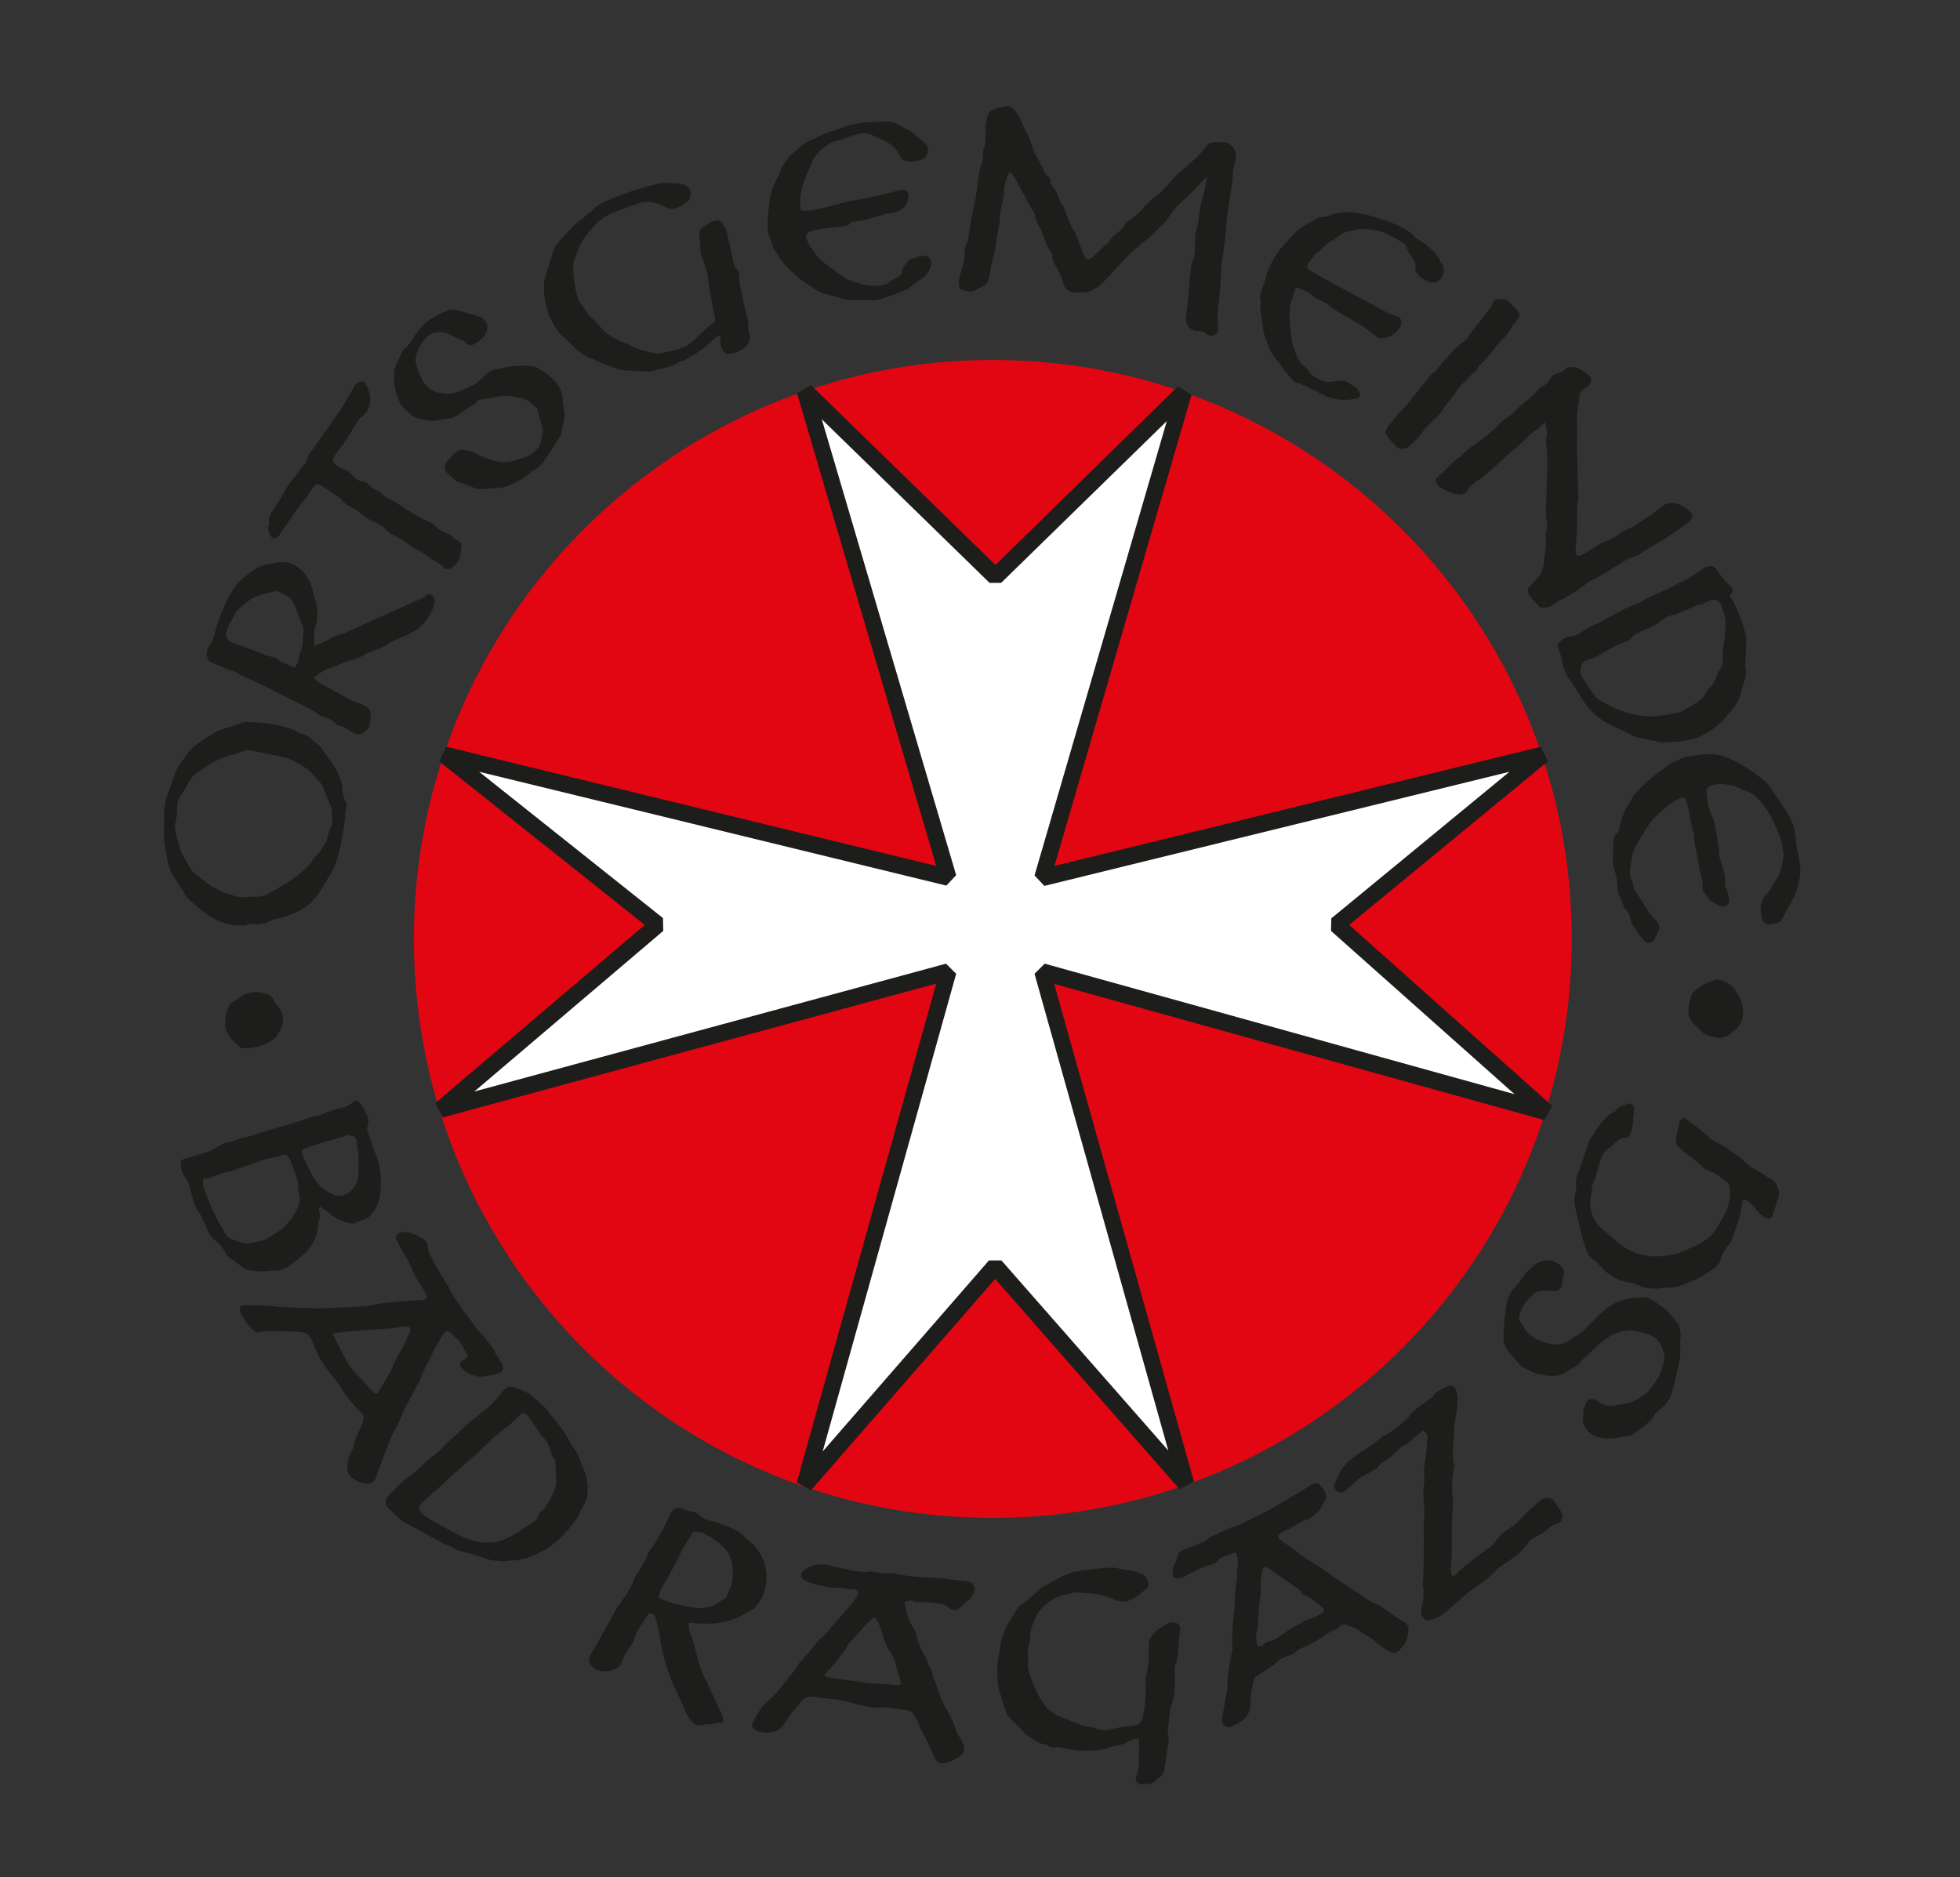
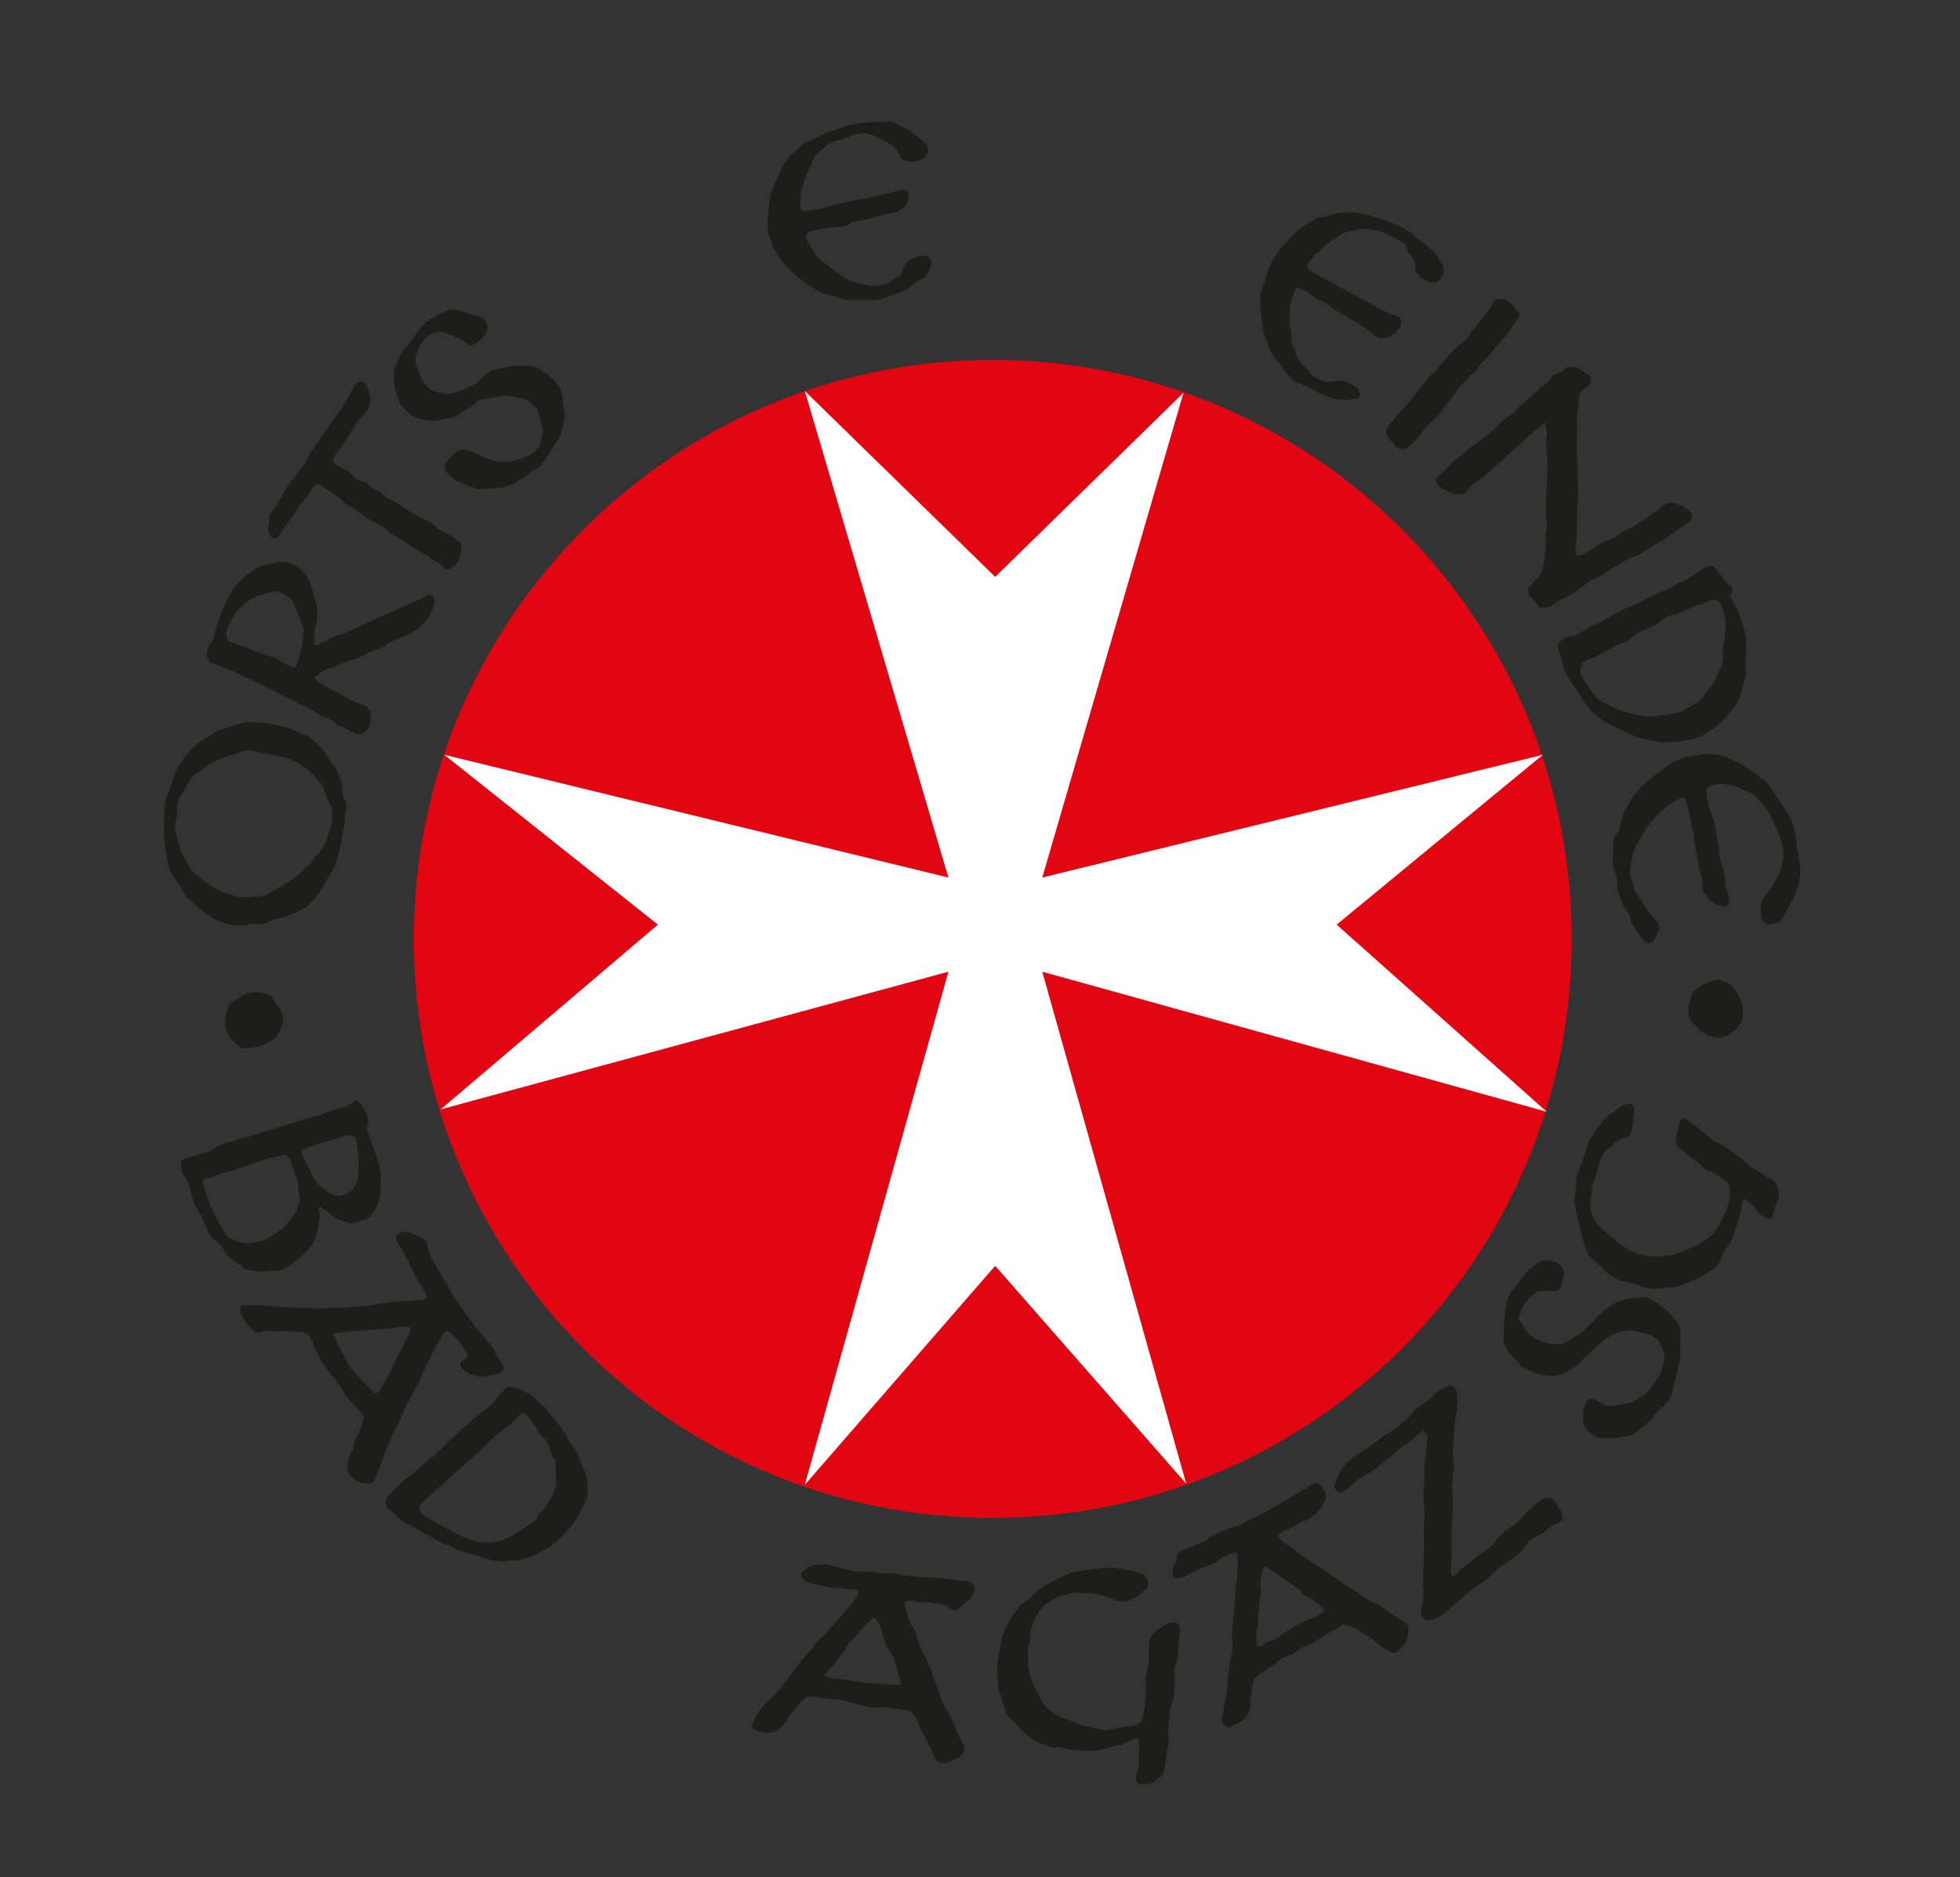
<svg xmlns="http://www.w3.org/2000/svg" id="Ebene_1" x="0px" y="0px" viewBox="0 0 657.8 630" style="enable-background:new 0 0 657.8 630;" xml:space="preserve">
  <rect x="0" y="0" width="657.8" height="630" fill="#333333" stroke="none" />
  <style type="text/css">	.st0{fill:#E20613;}	.st1{fill:#FFFFFF;}	.st2{fill:#1D1D1B;}</style>
  <g>
    <path class="st0" d="M138.9,315.1c0-107.3,87-194.3,194.3-194.3c107.3,0,194.3,87,194.3,194.3c0,107.3-87,194.3-194.3,194.3  C225.9,509.5,138.9,422.5,138.9,315.1" />
    <polygon class="st1" points="349.8,294.5 397.2,131.8 334,193.6 270.1,131.2 318.3,294.5 149.1,253.3 220.8,310.3 147.9,372.3   318.3,326.1 270.1,498.3 334,424.8 398.1,497.9 349.8,326.1 519.1,373.1 448.6,310.3 517.8,253.3  " />
-     <path class="st2" d="M272.2,500.1l-4.8-2.6l46.8-167.4l-165.6,44.9l-2.5-4.8l70.3-59.8l-69-54.9l2.4-4.9l164.4,40L267.5,132  l4.6-2.8l62,60.4l61.2-59.9l4.6,2.8l-46,158.1l163.2-40l2.4,4.9l-66.7,54.9l68.1,60.7l-2.6,4.8l-164.5-45.7l46.9,167l-4.8,2.6  l-61.9-70.6L272.2,500.1z M317.5,323.4l3.4,3.4l-44.8,160.3l55.8-64.1l4.2,0l56,63.8l-44.9-160l3.4-3.4l157.7,43.8l-61.6-54.8  l0.1-4.2l59.8-49.2l-156.1,38.3l-3.3-3.5l44.4-152.5L336,195.6l-3.9,0l-56.3-54.9l45.1,153l-3.3,3.5L160.8,259l61.7,49.1l0.1,4.3  l-63.4,53.9L317.5,323.4z" />
  </g>
-   <path class="st2" d="M338.7,57.8c-0.2,0.4-0.4,0.6-0.5,0.9c-0.3,0.8-0.4,1.6-0.7,2.4c-0.7,1.6-0.4,3.3-0.7,5 c-0.4,1.9-0.8,3.9-1.2,5.8c-0.1,0.4-0.3,0.8-0.2,1.1c0.4,1.3-0.1,2.4-0.3,3.6c-0.5,2.4-0.7,4.9-1.2,7.4c-0.2,1.4-0.7,2.8-1,4.2 c-0.3,1.6-0.7,3.1-0.9,4.7c-0.3,1.8-1.2,3-3,3.6c-0.3,0.1-0.5,0.2-0.8,0.4c-1.6,1.4-3.4,0.9-5.1,0.5c-0.5-0.1-1.1-0.7-1.2-1.2 c-0.2-0.8-0.2-1.8,0-2.6c0.4-1.7,1-3.4,1.4-5.1c0.3-1.1,0.4-2.3,0.4-3.4c0-1.2,0.1-2.4,0.8-3.5c0.3-0.5,0.4-1,0.5-1.6 c0.4-2.2,0.6-4.5,1-6.7c0.3-1.6,0.6-3.1,1-4.7c0.7-3,1-6.1,1.4-9.1c0.2-1.6,0.4-3.3,1.2-4.8c0.3-0.5,0.2-1.3,0.3-1.9 c0.1-0.9-0.1-1.9,0.2-2.6c0.6-1.4,0.6-2.9,0.7-4.4c0-1.3-0.1-2.7,0-4c0.1-1.1,0.4-2.3,0.8-3.4c0.7-1.6,2.4-1.9,3.9-2.3 c0.6-0.2,1.3-0.2,2-0.4c1.2-0.3,2.1,0.3,2.9,1.2c2,2.2,2.7,5,4.1,7.5c0.8,1.5,1.4,3.1,1.9,4.7c1,3.3,3.2,6,4.4,9.1 c0.1,0.2,0.3,0.5,0.5,0.7c0.9,0.5,1.3,1.2,1.2,2.2c0,0.3,0.2,0.7,0.4,0.9c1.5,1.6,2.2,3.7,3,5.7c0.2,0.7,0.9,1.2,1.1,1.8 c0.6,1.4,1,2.8,1.6,4.2c0.5,1.3,1.1,2.6,1.8,3.7c1.2,2.1,1.9,4.4,2.7,6.6c0.2,0.6,0.4,1.2,0.7,1.7c1,1.7,1.6,1.8,3.1,0.4 c1.7-1.6,3.4-3.2,5.1-4.8c0.3-0.3,0.5-0.6,0.7-0.9c0.5-0.6,1-1.4,1.7-1.8c1.4-1,2.6-2.1,3.3-3.6c0.2-0.4,0.6-0.6,1-0.9 c1.1-0.8,2.3-1.6,3.3-2.5c0.7-0.6,1.4-1.3,1.9-2c1.3-1.6,2.9-2.9,4.5-4.1c1.6-1.3,3.1-2.9,4.4-4.5c0.6-0.8,1.3-1.5,2-2.2 c2.4-2.1,4.9-4.2,7.2-6.4c1.1-1,1.9-2.1,2.8-3.3c1-1.2,2.2-1.5,3.7-1.4c0.3,0,0.7,0,1,0c3.3-0.4,5.8,2.3,5.2,5.5 c-0.2,1.3-0.6,2.5-0.8,3.7c-0.2,1-0.1,2-0.2,2.9c-0.3,2.6-0.7,5.3-1.1,7.9c-0.3,1.8-0.6,3.5-0.8,5.2c-0.2,1.4-0.2,2.8-0.3,4.1 c-0.2,2-0.4,4-0.7,5.9c-0.2,1.5-0.5,3.1-0.7,4.6c-0.2,1.4-0.2,2.7-0.3,4.1c0,0.3,0.1,0.6,0,0.8c-0.3,3.7-0.5,7.5-1,11.2 c-0.2,1.7-0.1,3.5-0.1,5.2c0,0.6,0,1.2,0.1,1.8c0.2,1.5-2,2.6-3.1,1.9c-0.4-0.2-0.8-0.4-1.2-0.7c-0.7-0.6-1.4-0.7-2.3-0.7 c-2.4,0.1-4.2-1.7-4.2-4.1c0-1.1,0.3-2.2,0.4-3.3c0.2-2.1,0.4-4.2,0.6-6.3c0.3-2.9,0.5-5.7,0.8-8.6c0-0.3,0.1-0.7,0.3-1 c1-1.8,1-3.8,1-5.8c0-1.6-0.1-3.3,0.4-4.8c1-3,0.8-6.2,1.7-9.3c0.8-2.6,1.3-5.3,2-8.4c-0.6,0.3-0.9,0.4-1.1,0.6 c-1.5,1.6-2.8,3.2-4.4,4.8c-1.5,1.5-3.3,2.9-4.7,4.4c-1.2,1.3-2.2,2.8-3.2,4.2c-0.6,0.8-1.2,1.6-2,2.2c-1.6,1.5-3,3.3-4.9,4.7 c-2.2,1.6-4.3,3.5-6.3,5.4c-2.3,2.3-4.4,4.8-6.7,7.2c-1.6,1.7-3.2,3.4-5.4,4.4c-1.1,0.5-2.1,0.9-3.4,0.7c-0.4-0.1-0.9,0-1.3,0.1 c-2,0.4-4.5-1.1-4.9-3c-0.6-2.4-1.7-4.6-3-6.7c-0.4-0.7-0.8-1.4-0.7-2.3c0-0.4,0-0.8-0.2-1.1c-1.5-2.1-2.4-4.5-3.2-6.9 c-0.3-0.9-0.8-1.8-1.3-2.7c-0.6-1-0.9-1.9-1.1-3.1c-0.1-0.9-0.8-1.7-1.3-2.5c-0.8-1.5-1.7-3.1-2.5-4.6c-1.4-2.5-2.5-5.2-4.3-7.4 C339.3,58,339.1,58,338.7,57.8" />
  <path class="st2" d="M162.2,462c-2.8,0.1-5.1-0.8-7-2.7c-1.2-1.2-1-2.2,0.5-3c1.4-0.7,1.6-1.3,0.7-2.6c-0.2-0.4-0.6-0.7-0.7-1.1 c-0.8-2.1-2.6-3.4-4.1-5c-1.2-1.3-2-1.2-2.9,0.2c-1.4,2.3-2.9,4.7-4,7.3c-0.5,1.2-1.2,2.3-1.8,3.5c-0.5,1-1,2.1-1.4,3.2 c-0.3,0.7-0.5,1.5-0.9,2.1c-1.3,1.9-2.1,4.1-3.3,6.1c-1.5,2.4-2.4,5.1-3.6,7.6c-0.6,1.3-1.3,2.4-1.9,3.7c-1,2.3-2,4.7-2.9,7.1 c-1,2.6-1.9,5.2-2.9,7.8c-0.4,1.1-1.2,1.8-2.6,1.7c-2.2-0.1-4.1-0.8-5.7-2.4c-0.8-0.8-1.2-1.8-1.1-2.9c0.1-2.1,0.4-4.1,1.6-5.8 c0.2-0.3,0.4-0.7,0.4-1.1c0.4-2.6,1.7-4.8,2.7-7.1c0.3-0.7,0.5-1.5,0.7-2.2c0.3-1.2-0.4-2.2-1.3-2.9c-1.8-1.6-3.3-3.5-4.7-5.4 c-0.8-1-1.4-2.2-2.1-3.2c-1.1-1.5-2.2-3-3.4-4.5c-1.8-2.2-3.3-4.6-4.4-7.2c-0.6-1.3-1.1-2.7-1.7-3.9c-0.5-1.1-1.3-1.9-2.6-2.1 c-0.7-0.1-1.4-0.3-2.1-0.3c-3.6-0.1-7.2-0.2-10.8-0.2c-0.5,0-1,0.2-1.5,0.3c-0.9,0.3-1.7,0.1-2.3-0.5c-1-1.1-2.3-1.9-2.9-3.4 c-0.3-0.7-0.9-1.3-1.2-2c-0.3-0.6-0.5-1.3-0.5-1.9c0-0.9,0.6-1.2,1.5-1.2c2.5,0.1,5,0,7.5,0.2c2,0.1,4,0.4,6,0.5 c1.8,0.1,3.6,0.1,5.5,0.2c0.3,0,0.7,0,1,0c3,0.2,6,0.3,9,0c1.9-0.2,3.9,0,5.8-0.2c3.5-0.2,7.1-0.3,10.6-1.2c1.2-0.3,2.4-0.2,3.6-0.4 c1.3-0.1,2.6-0.3,4-0.4c2.2-0.2,4.4-0.3,6.6-0.4c1.6-0.1,1.9-0.5,1.3-1.9c-0.5-1-0.9-2.1-1.5-3c-1.8-2.3-2.8-5-4.1-7.6 c-0.8-1.6-1.8-3.2-2.7-4.8c-0.5-0.9-1-1.8-1.5-2.8c-0.5-1.2-0.2-1.9,1-2.4c1.1-0.5,2.3-0.5,3.4-0.1c1.4,0.5,2.7,1,4,1.7 c1.2,0.6,2,1.5,2,2.8c0.1,1.6,0.8,2.9,1.5,4.2c0.8,1.5,1.6,3,2.5,4.5c0.9,1.5,1.8,2.9,2.7,4.4c0.1,0.1,0.2,0.3,0.3,0.4 c0.9,2.6,2.8,4.7,4.2,7c0.5,0.9,1.3,1.7,1.9,2.5c1.2,1.6,2.3,3.2,3.5,4.8c0.7,0.9,1.5,1.7,2.2,2.5c1.2,1.5,2.4,2.9,3.5,4.4 c0.3,0.4,0.3,1.1,0.6,1.5c0.6,1,1.3,2.1,2,3.1c1,1.5,0.4,3.1-1.3,3.5C165.4,461.4,163.8,461.7,162.2,462 M111.7,447.7 c1,2,1.9,3.9,2.9,5.8c0.8,1.6,1.7,3.2,2.6,4.8c0.3,0.5,0.6,0.9,1,1.3c2.3,2.5,4.6,4.9,6.9,7.4c0.9,0.9,1.4,0.9,2.1-0.2 c0.9-1.4,1.7-2.8,2.6-4.3c0.5-0.9,1.1-1.8,1.5-2.7c0.7-1.8,1.5-3.6,2.6-5.4c1.4-2.3,2.4-4.7,3.6-7.1c0.3-0.6,0.4-1.3,0-1.9 c-0.6-0.1-1.1-0.2-1.7-0.2c-0.9,0-1.9,0.2-2.8,0.3c-0.6,0.1-1.2,0.3-1.8,0.3c-2.9,0.2-5.8,0.4-8.8,0.6c-2.3,0.2-4.6,0.4-7,0.6 C114.3,447.3,112.9,446.9,111.7,447.7" />
  <path class="st2" d="M445,502.3c0,0.3,0.1,0.6-0.1,0.8c-1.1,1.8-1.7,3.9-3.6,5.1c-0.4,0.3-0.8,0.6-1.2,0.9c-0.3,0.2-0.6,0.6-0.9,0.7 c-2.6,0.6-4.6,2.4-7,3.5c-0.7,0.3-1.4,0.6-2.1,1c-1.4,0.8-1.4,1.8-0.1,2.7c1.3,1,2.8,1.9,4.1,2.8c0.9,0.6,1.6,1.3,2.5,2 c1.2,0.8,2.4,1.6,3.6,2.4c0.9,0.6,1.9,1.1,2.8,1.7c2.2,1.5,4.4,3.2,6.7,4.7c3.3,2.2,6.7,4.4,10,6.6c0.3,0.2,0.6,0.4,0.9,0.5 c2.2,0.7,3.9,2.1,5.7,3.4c1.5,1.1,3.1,2.2,4.7,3.1c1.7,1,1.9,1.8,1.6,3.7c-0.1,0.9-0.4,1.8-0.6,2.7c-0.1,0.3-0.2,0.6-0.4,0.9 c-0.5,0.7-1,1.3-1.6,1.9c-1.2,1.4-2.4,1.7-4,0.7c-1.4-0.8-2.8-1.7-3.9-2.8c-1.5-1.5-3.4-2.3-5.1-3.5c-0.7-0.5-1.4-1-2.2-1.4 c-0.9-0.4-1.9-0.7-2.8-1c-1-0.4-1.8-0.1-2.6,0.6c-0.3,0.3-0.6,0.6-0.9,0.7c-2.7,1-4.8,2.9-7.3,4.3c-1.4,0.8-2.9,1.4-4.4,2.1 c-0.5,0.3-1.2,0.5-1.5,0.9c-0.7,0.9-1.6,1.3-2.6,1.6c-1.7,0.5-3.2,1.1-4.4,2.5c-0.4,0.5-1.1,0.8-1.7,1.2c-1.7,1.1-3.5,2.2-5.1,3.4 c-0.4,0.3-0.7,0.9-0.8,1.4c-0.5,2.6-1.1,5.3-1.1,7.9c0,4.4-3,5.9-6.3,7.4c-1.7,0.8-3.6-0.8-3.2-2.7c0.6-2.7,1-5.4,1.5-8.2 c0.2-0.9,0.3-1.8,0.3-2.6c0.2-4,0.7-8.1,1.7-12c0.1-0.4,0.1-0.8,0-1.2c-0.3-4,0.1-8,0.6-11.9c0.3-2.2,0.2-4.4,0.4-6.6 c0.1-1,0.2-2,0.3-3c0.1-1.1,0.7-2.2,0.2-3.4c-0.2-0.6,0.3-1.5,0.3-2.3c0-1.2,0-2.3-0.2-3.5c-0.1-0.8-0.8-1.1-1.4-0.8 c-1.7,0.9-3.8,1-5.1,2.6c-0.7,0.8-1.6,1.1-2.6,1.4c-1.4,0.4-2.7,0.9-4,1.5c-1.8,0.8-3.4,1.8-5.2,2.7c-0.5,0.2-1.1,0.3-1.6,0.3 c-1.3,0-2-0.7-1.8-2c0.2-1.1,0-2.3,1-3.3c0.4-0.4,0.4-1.2,0.5-1.9c0.2-1.3,1-1.9,2.1-2.3c2.4-1,4.7-1.9,7.1-2.9 c0.3-0.1,0.6-0.5,0.9-0.7c0.3-0.2,0.6-0.5,0.9-0.7c1.9-0.9,3.8-1.8,5.7-2.7c0.9-0.4,1.7-0.7,2.7-0.9c1.3-0.3,2.4-1,3.6-1.6 c2.2-1.1,4.4-2.1,6.5-3.2c1.9-1,3.8-2.1,5.6-3.2c2.6-1.5,5.2-3.1,7.9-4.7c0.8-0.5,1.5-1,2.2-1.4c1.4-0.8,2.3-0.6,3.3,0.8 C444.3,500.1,445.1,500.9,445,502.3 M421.6,549.1C421.6,549.1,421.6,549.1,421.6,549.1c0,0.7,0.1,1.4,0.2,2.1c0,0.5,0,1,0.6,1.2 c0.6,0.3,1-0.1,1.5-0.4c0.6-0.4,1.1-1,1.8-1.1c1.7-0.3,3.1-1.2,4.4-2.2c1.5-1.1,3-2,4.6-3c0.7-0.4,1.4-0.6,2.1-1.1 c1-0.7,2.1-1.1,3.3-1.5c1.2-0.4,2.4-1,3.4-1.6c1.1-0.7,1-1.5,0.1-2.2c-1.9-1.5-3.5-3.3-5.9-3.9c-0.2-0.1-0.5-0.3-0.6-0.5 c-0.6-1.3-1.8-2-2.9-2.7c-2.8-1.9-5.5-3.9-8.3-5.8c-1.4-1-2-0.7-2.3,1c-0.4,2-0.8,4-0.4,6.1c0.1,0.4-0.1,0.9-0.1,1.3 c-0.3,2.4-0.6,4.7-0.8,7.1c-0.1,2,0,4.1-0.6,6.1C421.5,548.4,421.6,548.8,421.6,549.1" />
  <path class="st2" d="M303.7,537.6c0,0.3-0.1,0.5-0.1,0.7c0.8,2.6,1,5.3,2.7,7.6c0.8,1,1.1,2.4,1.5,3.7c0.7,2.4,1.6,4.7,3,6.8 c0.2,0.3,0.3,0.8,0.4,1.2c0.2,0.6,0.4,1.3,0.8,1.8c0.5,0.9,1,1.7,1,2.8c0,0.1,0,0.2,0,0.3c1.7,3.4,2.3,7.2,4.3,10.5 c1.4,2.4,2.7,4.8,3.5,7.5c0.2,0.7,0.6,1.4,1,2.1c0.3,0.6,0.7,1.1,1,1.7c1.5,2.9,1,4.5-2,5.9c-1.2,0.6-2.4,1.3-3.9,1.5 c-1.9,0.2-2.7-0.5-3.5-2.4c-1.1-2.5-2.2-5.1-3.6-7.5c-0.6-1.1-1.2-2.3-1.6-3.5c-0.4-1.4-1.2-2.5-2.1-3.5c-0.3-0.4-0.9-0.8-1.4-0.8 c-2.5-0.4-4.9-0.7-7.4-1c-0.5-0.1-1.1-0.1-1.7,0c-2.5,0.4-4.8-0.4-7.2-0.9c-2.2-0.5-4.3-1.2-6.5-1.6c-2.3-0.4-4.7-0.5-7.1-0.8 c-0.5-0.1-1.1-0.2-1.6-0.3c-1.4-0.2-2.5-0.1-3.7,1.1c-2.4,2.4-4.5,5.1-6.3,8c-2.1,3.4-7,3.7-9.7,2c-1.2-0.8-1.4-1.2-0.8-2.4 c1.2-2.5,2.5-4.9,4.6-6.8c1.6-1.4,3.1-3,4.5-4.6c0.7-0.7,1.1-1.7,1.8-2.4c1.4-1.6,2.8-3.3,3.9-5.1c1-1.6,2.5-3,3.7-4.4 c0.4-0.5,0.9-1,1.3-1.5c0.9-1.3,1.8-2.6,3.1-3.6c1.3-1,2.4-2.5,3.5-3.8c2.2-2.4,4.4-4.9,6.5-7.4c0.8-1,1.5-2.1,2.2-3.2 c0.5-0.8,0.1-1.7-0.9-1.9c-0.5-0.1-1,0-1.5-0.1c-1.6-0.2-3.3-0.5-4.9-0.5c-2.4,0.1-4.6-0.6-6.8-1.1c-1.2-0.3-2.5-0.7-3.6-1.3 c-1.7-0.9-1.6-2.3-0.1-3.5c2.7-2.1,5.6-2.3,8.8-1.5c2.6,0.7,5.3,1.3,7.9,1.8c1.7,0.3,3.4,0.5,5.1,0.2c0.4-0.1,0.8,0,1.2,0.1 c1.6,0.2,3.1,0.7,4.8,0.5c1.5-0.2,3.1,0.2,4.6,0.5c3.8,0.7,7.6,0.8,11.4,1c2.6,0.1,5.3,0.6,7.9,0.9c1.1,0.1,2.2,0.1,3.3,0.4 c1.6,0.3,2.5,1.8,1.9,3.4c-0.4,1.1-0.8,2.1-1.9,2.9c-1.1,0.7-1.9,1.7-2.9,2.5c-1.3,1.1-2.5,1-3.7-0.1c-0.9-0.8-1.8-1.2-3-1.3 c-1.3-0.1-2.6-0.4-4-0.5c-0.9-0.1-1.8,0-2.6,0c-0.7,0-1.3,0-1.9-0.2C305.9,536.9,304.8,537.2,303.7,537.6 M276.5,562.3 c1,0.3,1.6,0.7,2.3,0.8c3.2,0.5,6.4,0.8,9.5,1.3c0.9,0.1,1.7,0.3,2.6,0.4c2,0.2,4,0.3,6,0.4c1.4,0.1,2.8,0.2,4.1,0.3 c1.4,0,1.5-0.2,1.2-1.6c-0.1-0.4-0.3-0.8-0.4-1.3c-0.3-1-0.7-2-0.9-3c-0.3-1.8-1-3.5-2-5c-1.3-1.9-2.1-4-2.7-6.2 c-0.6-2-1.2-4-2.7-5.6c-0.2,0.1-0.5,0.1-0.6,0.2c-0.9,0.9-1.9,1.9-2.8,2.8c-1.3,1.4-2.5,2.9-3.7,4.2c-0.9,1-2.1,1.8-2.5,3.3 c-0.1,0.3-0.4,0.5-0.6,0.8c-1.1,1.5-2.3,3-3.4,4.5c-0.2,0.3-0.4,0.5-0.7,0.7C278.4,560.2,277.5,561.2,276.5,562.3" />
  <path class="st2" d="M518.3,141.8c-0.3,0.3-0.5,0.5-0.8,0.8c-0.4,0.4-0.7,0.9-1.2,1.2c-2.1,1.2-3.7,2.9-5.4,4.6 c-1.5,1.6-3.3,2.8-4.9,4.3c-1.5,1.3-3,2.8-4.5,4.1c-1.9,1.5-3.5,3.4-5.7,4.6c-1.1,0.7-2.3,1.5-3,2.8c-1,1.6-2.4,2-4.3,1.6 c-1.9-0.4-3.4-1.4-5-2.1c-0.6-0.3-1.1-1-1.4-1.6c-0.3-0.6-0.4-1.3,0.2-1.9c0.8-0.7,1.7-1.4,2.5-2.2c1.1-1.1,2.2-2.2,3.3-3.3 c0.4-0.4,0.9-0.8,1.4-1.1c0.2-0.2,0.5-0.2,0.7-0.4c2.1-2.3,4.7-4.1,7.3-5.8c0.7-0.5,1.3-1,1.9-1.6c1.4-1.2,2.9-2.3,4-3.7 c1.3-1.6,3.3-2.3,4.6-3.7c2.6-2.9,6-4.9,8.5-7.9c0.2-0.3,0.5-0.6,0.7-0.7c1.5-0.5,2.5-1.6,3.2-2.9c0.6-1,1.6-1.4,2.6-1.7 c0.9-0.2,1.5-0.6,2.1-1.2c0.8-0.9,1.8-0.9,3-0.8c2,0.3,3.5,1.4,4.9,2.6c1.5,1.3,1.3,2.8-0.3,4c-0.3,0.2-0.5,0.4-0.8,0.6 c-1.3,0.6-1.8,1.6-1.9,3c-0.1,1.8-0.5,3.6-0.7,5.4c-0.1,1.2,0,2.4,0,3.6c0,1.3,0,2.7,0,4c-0.1,2.8-0.2,5.6,0.1,8.4 c0.1,1.1,0,2.3,0,3.5c0.1,2.6,0.2,5.3,0.3,7.9c0,0.3,0.1,0.6,0.1,0.8c-0.8,3.2-0.4,6.5-0.5,9.8c-0.1,2.3-0.2,4.6-0.5,6.9 c0,0.1,0,0.1,0,0.2c-0.1,2.8,0.4,3.2,2.9,1.9c1.3-0.7,2.4-1.5,3.7-2.3c0.5-0.3,0.9-0.6,1.4-0.9c1.8-0.8,3.5-1.6,5.3-2.4 c0.6-0.3,1-0.8,1.5-1.2c1-0.6,2-1.1,3-1.6c0.4-0.2,0.8-0.3,1.2-0.5c2-1.3,3.9-2.5,5.8-3.8c1.4-0.9,2.7-1.9,4-3c2.5-2,4.7-1.5,7-0.3 c0.7,0.4,1.3,0.8,1.9,1.3c1.8,1.2,1.9,3,0,4.3c-3,2.1-6,4.4-9.2,6.3c-2.5,1.4-5,2.9-7.3,4.5c-0.2,0.1-0.4,0.2-0.6,0.3 c-3.2,0.7-5.7,2.7-8.3,4.3c-2.3,1.4-4.5,3-7.1,4c-0.5,0.2-0.9,0.5-1.3,0.8c-2.8,2.3-5.8,4.3-9.1,5.8c-1,0.5-1.8,1.2-2.8,1.8 c-1,0.7-2.2,0.7-3.3,0.7c-0.4,0-1-0.2-1.2-0.6c-1-1.5-2.6-2.4-3.3-4.1c-0.4-1-0.4-1.5,0.3-2.3c1-1.1,2-2.2,3-3.3 c1.1-1.3,1.6-2.9,1.8-4.4c0.3-3.2,1.1-6.4,0.6-9.6c-0.1-0.4,0.1-0.8,0.2-1.1c0.1-1,0.5-2,0.3-2.9c-0.7-3.3-0.3-6.5-0.2-9.8 c0.1-4.8,0.5-9.5,0.2-14.3c-0.1-1.8-0.6-3.6-0.1-5.4c0.3-1.3-0.3-2.8-0.5-4.2C518.7,141.9,518.5,141.9,518.3,141.8" />
  <path class="st2" d="M382.2,583.4c-1.7,0.1-2.9,0.8-4.1,1.4c-0.8,0.3-1.5,0.7-2.3,0.8c-1.5,0.3-2.9,0.6-4.3,1.1 c-2,0.7-4.2,0.8-6.4,0.8c-3,0.1-6-0.3-8.9-1c-0.5-0.1-1.1-0.2-1.7-0.1c-1.2,0.2-2.2,0-3.1-0.7c-0.1-0.1-0.3-0.2-0.4-0.2 c-2.6-0.3-4.5-2-6.6-3.4c-0.7-0.5-1.2-1.2-1.9-1.9c-1.1-1.1-2.2-2.3-3.4-3.4c-0.4-0.4-0.9-0.9-1.1-1.4c-0.5-1.2-0.9-2.5-1.3-3.8 c-0.3-1-0.7-2.1-1-3.2c-0.3-0.9-0.6-1.8-0.7-2.7c-0.2-2.2-0.4-4.4-0.3-6.6c0.1-2.3,0.8-4.6,1.1-6.9c0.5-4.6,3-8.2,5.3-11.9 c0.6-1,1.6-1.8,2.6-2.5c2-1.4,3.8-3,5.5-4.7c0.6-0.6,1.5-1,2.3-1.4c2.4-1.3,4.8-2.7,7.4-3.7c1.5-0.6,3.2-0.8,4.9-1 c3-0.4,6.1-0.8,9.1-0.9c1.4-0.1,2.8,0.4,4.2,0.6c0.5,0.1,1.1,0.3,1.6,0.3c1.4-0.1,2.7,0.5,4,1c1.3,0.4,2,1.3,2.5,2.5 c0.5,1.1,0.3,2.1-0.6,2.8c-1.2,0.8-2.2,1.9-3.3,2.7c-2.2,1.3-4.5,2.1-7.2,0.9c-2.9-1.3-6-2.2-9.3-2.2c-1.1,0-2.2-0.2-3.3-0.3 c-0.4,0-0.8,0-1.1,0.1c-0.6,0.1-1.3,0.4-1.9,0.5c-2.8,0.4-5.3,1.5-7.5,3.4c-1,0.9-2,1.9-2.7,3.1c-1.5,2.6-2.6,5.3-2.6,8.5 c0,0.9-0.4,1.8-0.6,2.8c-0.1,1.1-0.1,2.2-0.1,3.2c0,0.6,0.1,1.1,0.1,1.7c-0.2,1.7,0.1,3.3,0.7,4.9c1.2,3.3,2.6,6.7,4.7,9.5 c0.9,1.3,2.3,2.3,3.6,3.2c1.3,0.8,2.8,1.2,4.3,1.8c1.2,0.5,2.4,0.9,3.5,1.4c1,0.5,2,0.8,3.2,0.9c1,0.1,2,0.3,2.9,0.7 c1.6,0.6,3.2,0.8,4.9,0.3c2.5-0.8,5.1-1,7.7-1.3c1.7-0.2,2.5-1.1,2.9-2.8c0.8-3.6,1.2-7.2,1-10.9c-0.1-1.4,0-2.8,0.4-4.1 c0.4-1.6,0.6-3.2,0.6-4.9c0-1.6,0-3.1,0.1-4.7c0.1-2.2,1.5-3.7,3.2-5c0.9-0.7,2-1.2,3-1.8c0.2-0.1,0.4-0.2,0.6-0.3 c2.5-0.4,4,0.3,3.6,3.1c-0.1,0.9-0.2,1.8-0.3,2.6c-0.2,2.4-0.5,4.7-0.7,7.1c0,0.1,0,0.2-0.1,0.3c-1.1,1.6-0.6,3.4-0.6,5.2 c-0.1,3.2,0.1,6.5-1.3,9.5c-0.2,0.4-0.2,1-0.3,1.5c-0.2,2.2-0.5,4.4-0.7,6.6c0,0.3-0.2,0.7-0.1,1c0.8,2.5-0.1,5-0.4,7.4 c-0.2,1.6-0.4,3.2-0.7,4.8c-0.2,1.2-0.6,2.4-1.9,2.9c-0.1,0-0.2,0.1-0.3,0.2c-1.3,2-3.3,2-5.3,2c-1.7,0-2.5-1.1-2-2.6 c0.8-2.2,1.1-4.4,0.9-6.7c-0.1-1,0.1-2.1,0.2-3.2C382.3,585.3,382.2,584.4,382.2,583.4" />
-   <path class="st2" d="M231.1,544.6c0.2,1.4,0.1,2.6,0.5,3.5c1.5,3.5,2.1,7.4,3.3,11c0.4,1.2,0.9,2.4,1.4,3.5 c1.7,3.6,3.4,7.2,5.1,10.9c0.4,0.9,1,1.8,1.2,2.7c0.4,1.7,0,2.1-1.7,2c-0.3,0-0.6,0.1-1,0.2c-0.4,0.1-0.9,0.3-1.3,0.3 c-1.2-0.2-2.4,0.1-3.6,0.3c-0.9,0.1-1.8-0.1-2.4-0.8c-1.4-1.5-2.4-3.2-3.1-5.2c-0.5-1.4-1.2-2.6-1.8-3.9c-1.1-2.4-2.3-4.7-3.1-7.1 c-1.3-3.8-2.4-7.7-3-11.7c-0.4-2.6-0.9-5.1-1.7-7.6c-0.2-0.6-0.5-1.1-1.2-1.2c-0.7-0.1-1.2,0.1-1.5,0.7c-1.7,2.7-3.6,5.2-4.5,8.3 c-0.1,0.5-0.5,1-0.8,1.4c-1.2,1.8-2.5,3.7-3.2,5.8c-0.4,1.3-1.4,2.3-2.8,2.7c-2,0.6-4.1,0.8-6.1-0.3c-1.2-0.7-1.9-1.7-2.1-3 c-0.1-0.4,0-0.9,0.2-1.2c1-1.9,2.2-3.7,3.2-5.6c1-1.7,1.9-3.5,2.9-5.2c1.1-1.9,2.1-3.9,3.2-5.8c0.4-0.6,0.9-1.1,1.3-1.7 c0.4-0.5,0.7-1,1-1.5c0.6-0.9,1.2-1.7,1.7-2.6c0.4-0.8,0.8-1.6,1.2-2.4c0.3-0.7,0.5-1.6,1-2.3c1.6-2.4,3.1-4.9,4.2-7.6 c0.5-1.2,1.6-2.2,2.3-3.4c0.9-1.6,1.8-3.1,2.7-4.8c0.9-1.8,1.7-3.6,2.6-5.4c0.8-1.5,2.4-2,4-1.2c1,0.5,2,0.7,3.2,0.9 c0.8,0.1,1.7,0.6,2.3,1.2c0.8,0.8,1.7,1.2,2.7,1.5c2.3,0.7,4.6,1.3,6.8,2.3c1.8,0.8,3.8,1.4,5.2,3c1,1.1,2.3,1.9,3.4,3 c3.2,3.4,4.7,7.3,4.4,12.1c-0.3,3.4-1.4,6.3-3.6,8.9c-0.8,0.9-1.9,1.3-2.9,1.9c-3.4,2.1-7.1,3.2-11,3.6c-2.1,0.2-4.2,0-6.3,0 C232.7,544.6,232.1,544.6,231.1,544.6 M221,536.2c2.5,1.3,4.9,1.8,7.2,2.4c1.8,0.5,3.7,0.7,5.5,1c0.7,0.1,1.5,0.2,2.3,0 c1.4-0.3,2.8-0.5,4-1.1c1.2-0.6,2.2-1.6,3.5-2.1c0.1,0,0.1-0.2,0.2-0.3c0.5-1.2,1.1-2.4,1.6-3.7c0.7-1.8,0.6-3.7,0.6-5.6 c-0.1-3.8-1.5-6.8-4.7-9c-1.3-0.9-2.4-2.3-4.1-2.5c-0.1,0-0.3-0.2-0.4-0.3c-1-1.2-2.5-0.6-3.7-1c-0.2,0-0.5,0.2-0.6,0.5 c-1.2,1.8-2.3,3.6-3.4,5.5c-0.8,1.5-1.5,3.2-2.3,4.7c-0.9,1.7-1.8,3.3-2.7,4.9c-0.7,1.3-1.5,2.5-2.1,3.8 C221.4,534.3,221.3,535.2,221,536.2" />
  <path class="st2" d="M107.5,404.9c-0.9,0.8-0.4,1.5-0.2,2.2c0.2,0.9,0.1,1.6-0.2,2.4c-0.3,0.8-0.4,1.7-0.5,2.6c-0.3,3.2-1.8,6-4,8.2 c-1.8,1.7-3.8,3.2-5.8,4.7c-1.3,0.9-2.7,1.4-4.4,1.4c-1.4,0-2.9,0.2-4.3,0.3c-0.9,0-1.8-0.1-2.6-0.2c-0.7-0.1-1.3-0.2-2-0.3 c-0.4-0.1-0.8-0.1-1.1-0.3c-2-1.4-3.9-2.7-5.8-4.2c-0.6-0.5-1-1.4-1.4-2.1c-0.7-1.2-1.6-2.2-2.7-3.1c-1.7-1.2-2.6-3-3.4-4.9 c-0.8-1.7-1.4-3.5-2.5-5c-1.6-2.1-2-4.8-2.7-7.3c-0.4-1.6-0.8-3.1-1.9-4.4c-1.1-1.3-1.3-2.9-1.3-4.6c0-0.9,0.6-1.3,1.8-1.6 c2.7-0.8,5.3-1.5,7.9-2.4c0.6-0.2,1.1-0.6,1.6-0.9c1.8-1.1,3.6-2.1,5.8-2.3c0.4,0,0.8-0.1,1.1-0.3c1.6-0.9,3.3-1.1,5.1-1.5 c0.7-0.2,1.4-0.5,2.2-0.8c2.3-0.7,4.7-1.4,7-2.1c2.8-0.8,5.5-1.6,8.3-2.5c1.8-0.6,3.6-1.3,5.6-1.5c0.5,0,1-0.5,1.5-0.7 c1.1-0.4,2.3-0.9,3.4-1.2c2.2-0.6,4.6-0.9,6.4-2.6c0.8-0.8,1.9-0.6,2.7,0.6c0.8,1.1,1.4,2.3,2,3.5c0.5,1.2,0.8,2.3,0.3,3.7 c-0.5,1.2,0.2,2.5,0.6,3.7c0.4,1.3,0.8,2.5,1.3,3.8c0.3,1,0.7,2,1.1,3c1.3,3.3,1.5,6.8,1.4,10.3c-0.1,2.6-0.5,5.2-2,7.5 c-1.1,1.7-2.4,3.2-4.5,3.6c-0.5,0.1-1,0.2-1.4,0.5c-1.1,0.7-2.1,0.6-3.2,0.2c-1.2-0.4-2.4-0.6-3.4-1.2c-1.5-0.9-2.9-2-4.3-3.1 C108.3,405.6,107.9,405.2,107.5,404.9 M95.8,387.4c-1.2,0.3-2.3,0.7-3.4,0.9c-2.9,0.4-5.7,1.5-8.4,2.5c-2.2,0.8-4.4,1.5-6.6,2.2 c-1.8,0.5-3.7,0.8-5.4,1.7c-0.6,0.3-1.2,0.5-1.9,0.6c-2.1,0.3-2.1,0.3-1.9,2.3c0.1,0.5,0.2,1,0.4,1.4c0.3,0.9,0.5,1.8,0.9,2.7 c0.7,1.8,1.4,3.6,2.3,5.3c0.9,1.8,1.8,3.7,2.9,5.4c0.7,1.2,1.2,2.7,2.7,3.3c2.5,1,5,2.1,7.9,1.2c0.5-0.1,1-0.1,1.5-0.3 c0.8-0.2,1.7-0.3,2.4-0.7c1.6-0.9,3.2-2,4.8-3c0.4-0.3,0.9-0.5,1.2-0.9c2.2-2.4,4.3-4.9,5.2-8.2c0.2-0.8,0.3-1.5,0.1-2.3 c-0.2-1-0.4-2.1-0.4-3.1c0-1.5-0.2-3-1-4.3c-0.2-0.4-0.2-0.8-0.4-1.3C97.9,390.9,97.7,388.8,95.8,387.4 M120.3,391 C120.3,391,120.3,391,120.3,391c0-1.1,0.1-2.2,0-3.3c-0.1-1.5-0.5-3-0.6-4.6c-0.1-1.1-0.5-1.6-1.5-1.9c-0.9-0.3-1.7-0.4-2.6,0.1 c-0.4,0.2-0.8,0.3-1.3,0.4c-4,1.3-8.2,2.2-12,3.8c-1,0.4-1.1,0.6-0.9,1.6c0.1,0.4,0.3,0.9,0.4,1.3c0.9,1.8,1.8,3.7,2.7,5.5 c1.6,3.3,4.2,5.7,7.6,7.1c1.2,0.5,2.3,0.4,3.4,0c2.9-1.1,4.8-3.9,4.8-7.1C120.3,392.9,120.3,392,120.3,391" />
  <path class="st2" d="M145.8,200.8c-0.5-1.1-1.8-1.8-2.7-1c-1.5,1.3-3.3,1.7-5,2.5c-1.5,0.7-3,1.4-4.5,2.1c-2.5,1.1-5,2.2-7.5,3.3 c-3.4,1.5-6.7,3.1-10.1,4.6c-1.9,0.8-4,1.1-5.7,2.3c-0.7,0.5-1.6,0.9-2.4,1.2c-0.6,0.3-1.3,0.5-2.4,0.9c0-2,0-3.5,0-5 c0-0.4,0.1-0.9,0.3-1.3c0.6-1.2,0.6-2.4,0.7-3.7c0-1,0.1-2.1-0.1-3.1c-0.4-1.8-1-3.5-1.4-5.3c-1-3.6-2.6-6.6-6-8.6 c-1.4-0.8-2.8-1.1-4.3-1.1c-1.7,0-3.5,0.5-5.2,0.9c-1.2,0.3-2.5,0.5-3.4,1.2c-2.1,1.5-4.3,2.8-6.1,4.8c-2.1,2.3-3.3,4.9-4.6,7.6 c-1.1,2.3-1.9,4.8-2.7,7.2c-0.2,0.6-0.4,1.2-0.5,1.8c-0.3,1.6-0.8,3.1-1.9,4.5c-0.9,1.2-1.2,2.9-0.6,4.4c0.2,0.4,0.4,0.9,0.7,1.1 c2,0.9,4.1,1.7,6.1,2.6c1.1,0.4,2.3,0.6,3.2,1.2c1.2,0.7,2.4,1.3,3.7,1.8c2.2,1,4.3,2,6.5,3.1c3.4,1.7,6.7,3.5,10.1,5.1 c2.5,1.2,5,2.4,7.2,4.1c0.2,0.1,0.4,0.2,0.6,0.3c2,0.5,3.9,1.3,5.3,2.9c0.1,0.1,0.3,0.3,0.4,0.3c2,0.1,3.4,1.6,5,2.4 c1.3,0.6,2.5,0.7,3.6-0.1c0.8-0.6,1.7-1.4,1.9-2.2c0.4-1.4,0.5-3,0.3-4.4c-0.2-1.5-1.4-2.3-2.8-2.8c-1.2-0.5-2.4-0.8-3.6-1.4 c-3.4-1.8-6.8-3.7-10.2-5.6c-0.9-0.5-1.8-1-2.3-2.1c1.7-1,2.9-2.4,4.9-2.9c1.7-0.5,3.4-1.3,5.1-2c0.9-0.4,1.9-0.8,2.8-1 c1.7-0.3,3.2-1.1,4.7-2c0.7-0.4,1.4-0.6,2.1-0.9c1.5-0.6,3.2-1,4.4-1.9c2.2-1.8,5-2.3,7.4-3.6c0.8-0.5,1.7-0.8,2.5-1.3 c2.9-2,5-4.7,6.2-8.1C145.9,202.5,146.1,201.7,145.8,200.8z M101.8,212.6c-0.4,1.7,0.1,3.4-0.6,5.1c-0.6,1.5-0.8,3.1-1.3,4.6 c-0.2,0.6-0.6,1.1-0.9,1.8c-2.3-1-4.4-1.6-6.1-3.1c-0.2-0.2-0.6-0.4-0.9-0.4c-3.3-0.6-6.3-2.3-9.4-3.3c-1.6-0.5-3.1-1.1-4.7-1.7 c-1.7-0.6-2.3-1.9-1.9-3.6c0.5-2.3,2.1-4.2,3-6.3c0.3-0.7,1-1.2,1.6-1.7c1.8-1.5,3.5-3.2,5.8-4c0.7-0.2,1.4-0.4,2-0.6 c1.2-0.3,2.4-0.6,3.6-0.9c0.4-0.1,0.8-0.2,1.1-0.1c1.7,0.9,3.7,1.4,4.9,3.1c0.3,0.4,0.5,0.9,0.7,1.3c0.4,0.8,0.7,1.6,1,2.4 c0.7,1.8,1.4,3.5,2,5.3C101.9,211.1,101.9,211.9,101.8,212.6z" />
-   <path class="st2" d="M248.2,91.9c-0.3,1.1-0.2,2.6,0.2,4.1c0.6,2.5,1,5,1.6,7.5c0.5,2.2,1.4,4.3,1.1,6.7c0,0.5,0.2,1.1,0.3,1.6 c0.9,2.7-0.8,4.6-2.5,5.6c-1.1,0.6-2.3,1-3.6,1.3c-1.6,0.4-2.5-0.3-3.1-1.9c-0.3-1.1-0.8-2.1-0.3-3.2c0.1-0.2-0.2-0.8-0.4-0.9 c-0.3-0.1-0.8,0.1-1,0.3c-1.2,1-2.3,1.9-3.4,3c-1.2,1.1-2.5,2-3.9,2.8c-1.2,0.6-2.3,1.4-3.4,2.1c0,0-0.1,0.1-0.1,0.1 c-1.7,0.1-2.9,1.3-4.4,1.8c-2.2,0.7-4.5,1.2-6.7,1.8c-0.6,0.1-1.3,0.1-1.9,0.1c-0.3,0-0.6-0.1-0.8-0.1c-2.3-0.1-4.7-0.2-7-0.4 c-1.1-0.1-2.1-0.5-3.2-0.9c-0.9-0.3-1.9-0.7-2.8-1.1c-0.9-0.4-1.7-0.8-2.6-1.1c-0.4-0.2-0.7-0.4-1.1-0.5c-2.3-0.7-4.3-1.9-6-3.6 c-1.2-1.3-2.6-2.4-3.8-3.7c-0.6-0.5-1.2-1-1.7-1.6c-0.4-0.5-0.8-1-1.2-1.6c-0.6-1.1-1.2-2.2-1.8-3.3c-0.2-0.3-0.5-0.5-0.5-0.8 c-0.5-2-1.1-3.9-1.4-5.9c-0.3-1.7-0.2-3.5-0.2-5.3c0-0.2,0-0.3,0-0.5c1-3.4,2-6.8,3.1-10.1c0.4-1.2,1.1-2.4,2-3.2 c2.2-2.2,4-4.8,6.5-6.7c1.4-1,2.7-2.1,4-3.2c0.2-0.1,0.4-0.2,0.5-0.4c1.9-2.2,4.5-3.2,7.1-4.2c4.8-2,9.8-3.6,14.8-4.8 c1.9-0.5,4-0.2,6-0.2c0.8,0,1.5,0.2,2.3,0.3c1.7,0.2,2.9,1.5,2.9,3.2c0,1.2-0.4,2.3-1.5,3c-1,0.7-2.1,1.4-3.2,1.8 c-1.2,0.5-2.5,0.4-3.7-0.3c-2.1-1.3-4.4-1.7-6.8-1.7c-0.7,0-1.4,0.2-2.1,0.4c-2.8,1-5.5,1.9-8.3,3c-3.1,1.1-5.6,3.1-7.7,5.7 c-0.2,0.3-0.4,0.6-0.6,0.8c-3,2.9-4.2,6.7-5.4,10.5c-0.1,0.5-0.1,1-0.1,1.5c-0.1,3.7,0.6,7.3,1.7,10.8c0,0.2,0.1,0.3,0.2,0.5 c1.5,2,2.6,4.2,4.5,5.9c1.4,1.2,2.5,2.7,3.8,4c0.6,0.6,1.2,1.2,1.9,1.6c1.9,1.1,3.8,2.2,6,2.9c0.6,0.2,1.2,0.5,1.8,0.9 c2.5,1.3,5.3,1.8,8.1,2.4c0.3,0.1,0.6,0.1,0.8,0c2.5-0.6,5.1-1.1,7.5-1.9c3-1,4.8-3.3,6.9-5.3c1.1-1,2.1-1.9,3.3-2.8 c0.8-0.6,1.3-1.2,1-2.4c-0.4-1.7-0.7-3.5-1-5.2c-0.5-2.7-1.1-5.4-1.3-8.1c-0.1-1.2-0.5-2.2-0.8-3.2c-0.3-1.1-0.7-2.1-1.1-3.1 c-0.2-0.5-0.4-0.9-0.5-1.4c-0.2-2.3-0.4-4.6-0.5-6.9c0-0.5,0.2-1.2,0.5-1.5c1.5-1.2,3-2.5,5-2.9c1.2-0.2,1.6,0,2.2,1 c0.3,0.5,0.6,0.9,0.9,1.4c0.2,0.3,0.4,0.7,0.5,1c0.6,2.8,1.3,5.6,1.9,8.4c0.3,1.3,0.5,2.6,0.9,3.9C247,89.8,247.6,90.6,248.2,91.9" />
  <path class="st2" d="M604.2,291.4c0.1,4-1,7.6-2.8,11c-1.1,2-2.2,4-3.3,6c-0.4,0.7-0.9,1.2-1.8,1.3c-0.4,0-0.7,0.2-1.1,0.3 c-1.9,0.8-3.8-0.3-4-2.3c-0.1-1.1-0.4-2.2-0.3-3.4c0.2-1.6,0.8-2.9,1.8-4c1.6-1.7,2.6-3.9,3.8-5.8c1.4-2.2,1.6-4.8,2.1-7.3 c0.1-0.6-0.2-1.2-0.2-1.8c-0.5-4.5-2.6-8.3-4.5-12.2c-0.9-1.7-2.1-3.1-3.3-4.5c-1.3-1.6-2.9-2.8-5-3.4c-1.3-0.4-2.5-1.3-3.9-1.6 c-2.7-0.6-5.4-1.1-8.1,0.3c-0.6,0.3-0.9,0.8-0.9,1.4c0.2,3.2,0.7,6.2,2.2,9.1c0.5,1,0.6,2.1,0.8,3.2c0.2,1.2,0.5,2.4,0.6,3.6 c0.2,1.5,0.7,2.9,0.6,4.6c-0.1,1.3,0.5,2.7,0.9,4c0.3,1.2,0.8,2.4,1,3.7c0.2,0.9,0.1,1.8,0.2,2.6c0,0.6-0.1,1.2,0.1,1.6 c0.8,1.2,0.9,2.5,1.2,3.8c0.4,1.8-0.6,2.7-2.4,2.5c-1.5-0.2-2.7-1-3.8-1.9c-0.9-0.7-1.5-1.8-2.2-2.7c-0.3-0.4-0.5-0.9-0.5-1.4 c0.2-2-0.4-4-0.9-5.9c-0.4-2.1-0.8-4.2-1.2-6.4c-0.2-1.2-0.5-2.4-0.7-3.5c-0.1-0.7-0.1-1.4-0.1-2.1c0-0.3,0-0.6-0.1-0.8 c-0.7-1.9-1-3.8-1.3-5.8c-0.2-1.7-0.8-3.3-1.3-5c-0.3-0.9-1-1.2-2-0.7c-1.3,0.7-2.7,1.4-3.8,2.3c-3.2,2.6-6.2,5.3-8.2,9 c-1.4,2.5-3.3,4.8-3.9,7.7c-0.3,1.2-0.4,2.5-0.7,3.7c-0.4,2-0.2,3.8,0.8,5.6c0.3,0.6,0.1,1.5,0.4,2.1c1.7,2.8,3.5,5.5,5.3,8.2 c0.6,0.9,1.5,1.6,2.2,2.5c1.1,1.2,1.2,2.8,0.4,4.1c-0.3,0.6-0.7,1.1-0.9,1.8c-0.6,1.7-2.4,2-3.5,0.9c-1.1-1.1-2-2.5-2.9-3.8 c-0.3-0.4-0.6-0.9-0.9-1.4c-0.2-0.4-0.6-0.8-0.7-1.3c-0.2-1.7-0.8-3.2-2-4.4c-0.5-0.5-0.6-1.3-0.9-1.9c-0.4-1.1-0.9-2.1-1.3-3.2 c-0.2-0.5-0.3-1-0.3-1.4c-0.1-2.1-0.3-4.2-1-6.2c-0.4-1.2-0.6-2.6-0.6-3.9c0-2.2,0.2-4.3,0.3-6.5c0-0.7,0.2-1.3,0.8-1.8 c0.7-0.6,1-1.4,1.2-2.3c0.6-3,1.5-5.8,3.3-8.3c0.5-0.8,0.8-1.7,1.4-2.4c1.7-1.9,3.4-3.8,5.3-5.4c2-1.7,4.2-3.2,6.3-4.8 c0.7-0.5,1.5-0.9,2.3-1.3c1.5-0.6,2.9-1.5,4.5-1.7c4.2-0.6,8.5-1.4,12.6,0.3c1.9,0.8,3.9,1.6,5.7,2.8c2.4,1.5,4.8,3.2,7,5 c0.9,0.7,1.8,1.7,2.4,2.7c2.1,3.3,4.6,6.4,6.4,9.9c1.1,2.2,1.7,4.4,1.9,6.8c0.1,1.4,0.3,2.8,0.5,4.1 C603.7,287.2,604,289.3,604.2,291.4" />
  <path class="st2" d="M477.5,480.1c-1.5,1.2-3,2.5-4.4,3.7c-0.4,0.3-0.8,0.7-1.2,0.9c-2,0.9-3.3,2.5-4.9,3.9c-0.5,0.4-1,0.9-1.5,1.3 c-1.3,0.7-2.5,1.4-3.3,2.7c-0.1,0.1-0.2,0.2-0.4,0.3c-1.6,0.9-3.2,1.9-4.9,2.8c-1.3,0.7-2.2,1.7-3.2,2.7c-0.7,0.7-1.5,1.3-2.3,1.9 c-0.8,0.6-1.7,0.9-2.6,0.2c-0.9-0.7-1.2-1.8-0.8-2.7c1.1-2.7,2.3-5.3,4.6-7.4c1.9-1.7,4-3,6.1-4.3c1.8-1.1,3.4-2.5,5.1-3.8 c0.1-0.1,0.2-0.3,0.4-0.3c2.5-1.2,4.6-2.9,6.6-4.7c0.8-0.7,1.7-1.3,2.3-2.2c1-1.4,2.3-2.4,3.7-3.4c1.1-0.8,2.2-1.6,3.2-2.3 c0.3-0.2,0.6-0.4,0.8-0.6c0.9-1.9,2.8-2.4,4.5-3.3c1.8-1,3.1-0.4,3.6,1.7c0.5,2.1,0.2,4.2,0,6.3c-0.2,1.8-0.7,3.5-0.8,5.3 c-0.2,2-0.1,4.1-0.4,6.1c-0.2,2.2-0.2,4.4,0.3,6.6c0.2,0.8-0.2,1.6-0.3,2.5c-0.4,2.6-0.5,5.3-0.2,7.9c0.2,1.7,0,3.5,0,5.3 c-0.1,1.8-0.2,3.5-0.3,5.3c0,1.9,0,3.8,0,5.6c0,1.4,0,2.8,0,4.2c-0.1,1.4-0.2,2.9-0.3,4.3c-0.1,0.9,0.2,1.6,0.6,2.6 c0.6-0.4,1.1-0.7,1.4-1.1c2-2.2,4.4-3.8,6.7-5.6c1.4-1.1,2.8-2.2,4.3-3.2c1.4-0.9,2.4-2.5,3.4-3.8c0.8-0.9,1.7-1.6,2.8-2.3 c1.8-1.1,3.5-2.5,4.8-4.1c1.7-2,3.9-3.5,5.7-5.3c1-1,2.4-1.4,3.8-0.9c0.4,0.1,0.8,0.4,1.1,0.7c0.9,1.3,1.8,2.6,2.5,3.9 c0.9,1.7,0.2,3.5-1.7,3.9c-1.6,0.3-2.4,1.5-3.5,2.3c-0.5,0.3-0.9,0.7-1.4,1c-1.2,0.7-2.5,1.2-3.6,2c-0.8,0.6-1.2,1.5-1.9,2.3 c-0.8,0.9-1.7,2-2.6,2.7c-1.5,1.2-3.1,2.3-4.8,3.4c-1.9,1.1-3.2,2.8-4.8,4.2c-1.9,1.7-4.2,3.1-6.3,4.6c-1.5,1.2-2.8,2.5-4.3,3.7 c-2.2,1.9-4.2,4-6.8,5.3c-0.9,0.5-2,0.7-3,0.9c-1.1,0.2-2.4-1.4-2.4-2.7c0-0.6,0-1.2,0.2-1.8c0.7-2.5,0.9-5,0.4-7.5 c-0.1-0.4,0.1-0.8,0.1-1.1c0.1-1.3,0.1-2.5,0.1-3.8c0.1-3.2,0.2-6.3,0.2-9.5c0-1.6-0.1-3.2-0.1-4.8c0-0.9,0.1-1.8,0.2-2.6 c0-0.4,0-0.9,0-1.3c0-0.9,0-1.7,0-2.6c0-0.8-0.2-1.6-0.2-2.5c-0.1-1-0.1-2.1-0.1-3.1c0.1-2.1,0.7-4.2,0.2-6.3c-0.1-0.4,0-0.8,0-1.2 c0.3-2.6,0.9-5.1,0.9-7.7c0-1,0.2-2,0.3-3C479,481.3,478.5,480.6,477.5,480.1" />
  <path class="st2" d="M55.1,276.2c0-3.5-0.1-7,1.4-10.3c0.9-2.1,1.5-4.4,2.3-6.5c0.2-0.6,0.6-1.2,0.9-1.8c1.1-1.7,2.2-3.4,3.4-4.9 c1.6-2,3.6-3.6,5.8-4.9c1.3-0.8,2.5-1.6,3.8-2.3c0.4-0.2,0.8-0.4,1.2-0.5c2-0.7,4-1.3,6-2c0.4-0.1,0.8-0.3,1.3-0.4 c0.7-0.2,1.4-0.4,2.1-0.3c2.5,0.1,5,0.2,7.5,0.6c3.1,0.6,6.3,1.2,9.2,2.8c0.4,0.2,0.9,0.5,1.4,0.6c1.6,0.3,2.8,1.3,3.9,2.4 c0.6,0.5,1.2,1,1.8,1.5c0.4,0.3,0.7,0.7,1,1.1c0.6,0.9,1.2,1.8,1.8,2.6c1.1,1.7,2.5,3.3,3.3,5.1c0.8,1.8,1.7,3.7,1.7,5.8 c0,1.4,0.2,2.7,1,3.9c0.5,0.7,0.5,1.6,0.3,2.5c-0.4,1.7-0.4,3.5-0.6,5.2c-0.2,1.3-0.4,2.5-0.7,3.7c-0.2,1-0.2,2.1-0.5,3.1 c-0.6,2.7-1.2,5.4-2.3,8c-0.6,1.3-1.4,2.4-2.1,3.6c-1.1,1.8-2.1,3.7-3.3,5.4c-1.8,2.5-4.1,4.5-7,5.8c-2.3,1.1-4.6,2-7.2,2.4 c-1.1,0.2-2.1,0.9-3.2,1.3c-0.9,0.3-1.9,0.6-2.9,0.5c-1.3-0.1-2.6-0.3-3.9,0.3c-0.2,0.1-0.5,0.1-0.8,0.1c-1.3,0-2.6,0-3.8-0.2 c-1.8-0.4-3.6-0.8-5.2-1.6c-2-1-3.8-2.4-5.5-3.7c-1.7-1.3-3.2-2.7-4.7-4.2c-0.5-0.5-0.7-1.4-1.1-2c-1.1-1.7-2.2-3.3-3.3-5 c-1.2-1.9-1.7-4.1-2.1-6.3c-0.7-3.4-1.2-6.9-0.9-10.4C55.1,276.8,55.1,276.5,55.1,276.2 M83.2,251.8c0,0,0-0.1,0-0.1 c-1,0.3-2,0.5-3,0.9c-1,0.3-1.9,0.7-2.9,0.9c-3.7,1.1-7,2.7-10,5.1c-0.3,0.2-0.5,0.5-0.8,0.6c-1.4,0.5-2.1,1.6-2.8,2.7 c-0.9,1.5-1.6,3.1-2.6,4.4c-1.3,1.6-1.7,3.3-1.7,5.2c0,1.4-0.1,2.9-0.4,4.2c-0.2,0.9-0.5,1.8-0.2,2.7c0.2,0.5,0.1,1,0.2,1.5 c0.3,0.9,0.6,1.9,0.9,2.8c0.1,0.4,0.2,0.7,0.3,1.1c0.2,0.6,0.2,1.3,0.5,1.9c1.1,2,2.2,4,3.3,6c0.2,0.4,0.6,0.8,1,1.1 c1.9,1.5,3.8,3.1,5.8,4.5c1.2,0.8,2.5,1.4,3.8,2c0.9,0.4,1.9,0.6,2.8,0.9c0.6,0.2,1.2,0.4,1.7,0.6c2.3,0.7,4.6,0,6.9,0.1 c1.8,0.1,3.6-0.6,5.2-1.6c2.5-1.6,5.3-2.9,7.6-4.7c2.5-2,5.1-4,6.8-6.9c0.1-0.2,0.4-0.4,0.6-0.6c0.5-0.6,1.1-1.1,1.5-1.8 c0.9-1.5,2-2.9,2.3-4.7c0.3-1.4,1-2.8,1.5-4.2c0.1-0.3,0.1-0.6,0-1c0-0.8-0.2-1.7-0.1-2.5c0.1-1.2-0.2-2.3-0.8-3.2 c-0.6-1.1-0.9-2.3-1.3-3.4c-0.6-1.4-1.1-3-2.2-4.1c-1.6-1.6-2.9-3.5-5-4.8c-1.9-1.2-3.8-2.4-5.9-3c-4.1-1.1-8.2-1.7-12.4-2.6 C83.8,251.7,83.5,251.8,83.2,251.8" />
  <path class="st2" d="M168.9,524c-2.3-0.2-4.3-0.3-6.3-1.1c-2.8-1.1-5.8-1.7-8.7-2.6c-0.4-0.1-0.8-0.2-1.1-0.4 c-1.1-0.9-2.3-1.2-3.6-1.7c-1-0.4-1.8-1-2.8-1.5c-2.2-1.2-4.4-2.4-6.5-3.6c-1.5-0.8-3.1-1.6-4.7-2.5c-0.5-0.3-1-0.7-1.4-1.2 c-1.1-1-2.1-2.1-3.2-3c-1.5-1.2-1.6-3.2-0.2-4.5c1.2-1.1,2.3-2.4,3.5-3.5c1.1-1,2.2-2.2,3.5-3c2.1-1.2,3.6-3.1,5.4-4.7 c0.4-0.4,0.9-0.9,1.4-1.2c1.5-1,2.8-2.1,4-3.4c1.7-1.8,3.5-3.4,5.3-5c1.3-1.2,2.5-2.4,3.8-3.5c2.2-1.9,4.6-3.7,6.8-5.5 c0.5-0.4,1-0.9,1.4-1.4c1.2-1.4,2.4-2.8,3.6-4.2c1.1-1.2,2.6-1.3,4-0.8c1.6,0.5,3.1,1.4,4.7,2.1c0.2,0.1,0.4,0.3,0.5,0.4 c1.1,1,2.1,2.1,3.3,3c1.3,1,2.4,2.2,3.2,3.6c0.3,0.5,0.9,0.9,1.2,1.3c1.7,2.3,3.6,4.4,4.8,7c0.6,1.4,1.6,2.6,2.5,3.9 c0.1,0.2,0.3,0.5,0.4,0.7c0.9,2.2,1.9,4.4,2.7,6.6c0.9,2.7,1.1,5.4,0.6,8.2c-0.1,0.6-0.4,1.2-0.7,1.8c-0.6,1.2-1.2,2.3-1.8,3.5 c-0.3,0.5-0.4,1-0.7,1.5c-1.9,2.6-3.8,5.1-6.2,7.3c-1.2,1.1-2.5,2.1-3.9,3c-3.7,2.2-7.5,4-11.9,4.1 C170.7,523.6,169.7,523.9,168.9,524 M163.4,517.6c3,0.3,5.4-0.7,7.6-1.8c3-1.5,5.7-3.6,8.5-5.4c0.4-0.3,0.8-0.7,0.9-1.2 c0.3-1.1,0.8-1.8,1.7-2.3c0.3-0.2,0.6-0.5,0.8-0.9c0.8-1.2,1.6-2.4,2.2-3.7c0.8-1.7,1.7-3.4,1.6-5.4c-0.1-1.5-0.2-3.1-0.2-4.6 c0-1.2,0-2.3-0.9-3.3c-0.4-0.4-0.6-1.1-0.7-1.7c-0.6-2-1.4-4-3.1-5.4c-0.4-0.4-0.7-1-1-1.5c-1.2-1.7-2.3-3.4-3.5-5.1 c-0.2-0.2-0.4-0.4-0.6-0.5c-1-0.9-1.3-0.9-2.2,0c-0.8,0.8-1.6,1.7-2.5,2.5c-1.3,1.2-2.8,2.2-4.1,3.3c-0.8,0.6-1.6,1.2-2.3,1.9 c-2.2,2.1-4.4,4.2-6.6,6.3c-0.1,0.1-0.3,0.2-0.4,0.3c-2.2,1.7-4.1,3.7-6.2,5.4c-1.9,1.6-3.5,3.5-5.5,5.1c-1.8,1.5-3.5,3.1-5.3,4.8 c-1.2,1.1-1.2,2.5,0,3.5c1,0.9,2.1,1.6,3.3,2.3c1.9,1.1,3.9,2.1,5.8,3.2c3.1,1.8,6.4,3.3,10,4.1 C161.6,517.8,162.7,517.6,163.4,517.6" />
  <path class="st2" d="M565.2,375.1c1.2,0.8,2.4,1.7,3.6,2.6c1.9,1.5,3.7,3.1,5.6,4.6c0.6,0.5,1.4,1,2.1,1.3c2.5,1,4.5,2.8,6.7,4.3 c0.9,0.6,1.7,1.3,2.4,2c1.5,1.5,3.3,2.5,5.2,3.5c0.4,0.2,0.7,0.6,1.1,0.8c0.6,0.4,1.2,0.9,1.8,1.1c0.9,0.4,1.7,0.9,2.2,1.7 c1,1.7,1.6,3.4,0.8,5.4c-0.7,1.7-1.1,3.5-1.7,5.2c-0.5,1.4-1.2,1.7-2.5,1c-1.7-0.8-2.7-2.2-3.8-3.6c-0.9-1.1-2.1-2-3.4-2.6 c-0.8,1-0.7,2.1-0.9,3.1c-0.2,1.1-0.3,2.2-0.7,3.2c-0.8,2.5-1.6,4.9-2.5,7.4c-0.2,0.6-0.5,1.2-0.9,1.6c-1.4,1.4-2.3,3.1-2.8,4.9 c-0.4,1.6-1.5,2.6-2.7,3.4c-1.7,1.1-3.4,2.3-5.3,3.2c-2.1,1-4.4,1.9-6.6,2.6c-1.4,0.4-3,0.2-4.5,0.4c-1.8,0.3-3.5,0.4-5.3,0.1 c-0.9-0.1-1.7-0.3-2.5-0.7c-1.1-0.5-2.2-0.9-3.3-1.1c-3.8-0.4-6.9-2.1-9.4-4.8c-1-1-1.9-2.1-3.1-2.9c-1.8-1.2-2.4-3.1-3-5 c-0.5-1.5-0.9-3.1-1.3-4.6c-0.6-2.6-1.2-5.2-1.8-7.8c-0.4-1.8-0.4-3.6,0.1-5.4c0.3-1,0.2-2.1,0.1-3.1c-0.1-1.3,0.4-2.5,0.9-3.7 c1-2.6,1.9-5.3,2.8-8c0.5-1.4,0.8-2.9,1.9-4c0.5-0.5,0.5-1.4,1-1.9c2-2.2,3.3-5,6.3-6.2c0.2-0.1,0.5-0.3,0.6-0.5 c0.9-1.3,2.4-1.6,3.7-2.1c1.4-0.5,2.1,0.1,2.3,1.6c0,0.2,0,0.3,0,0.5c-0.3,2.5-0.2,5-1,7.4c-0.3,1-0.7,1.8-2,1.8 c-1.4,0-2.4,1-3.5,1.9c-0.5,0.4-0.9,1-1.5,1.3c-2.4,1.3-3.1,3.7-3.8,6c-0.6,2-1,4.1-1.9,6c-0.5,1-0.5,2.1-0.6,3.2 c-0.3,1.9-0.7,3.8-0.2,5.8c0.6,2.8,2,5,4.2,6.8c2.4,1.9,4.6,4,7.1,5.8c1.3,0.9,2.8,1.4,4.3,2.1c0.3,0.2,0.8,0.1,1.1,0.2 c3.6,1.2,7.1,0.7,10.7,0.2c2.5-0.4,4.5-1.7,6.8-2.6c1.9-0.8,3.8-1.9,5.4-3.2c1.2-0.9,2-2.3,2.9-3.6c0.4-0.5,0.7-1.2,1-1.7 c1.7-2.6,2.9-5.5,3.2-8.6c0.1-1.1-0.1-2.3-0.2-3.5c0-0.3-0.3-0.7-0.6-1c-2-1.7-4.1-3.3-6.6-4.1c-0.9-0.3-1.7-0.8-2.2-1.6 c-0.3-0.4-0.8-0.8-1.2-1.1c-1.8-1.4-3.6-2.8-5.4-4.2c-2.5-1.9-2.1-2.9-1.5-6c0.2-0.9,0.6-1.8,0.7-2.7 C563.6,376.1,564.1,375.6,565.2,375.1" />
  <path class="st2" d="M580.5,199.8c2.6,4.3,4.3,8.9,5.5,13.8c0.1,0.3,0.1,0.7,0.1,1c-0.1,2.6-0.2,5.2-0.3,7.8c0,0.5-0.1,1,0,1.5 c0.4,2,0,3.8-0.7,5.7c-0.4,1-0.7,2.1-0.9,3.2c-0.7,3-2.6,5.2-4.6,7.4c-1,1.1-1.9,2.2-3,3.1c-2.3,1.9-4.8,3.6-7.7,4.5 c-2.5,0.8-5.1,1-7.7,1.2c-0.9,0-1.8,0.1-2.7,0.2c-0.3,0-0.7,0-1-0.1c-2.5-0.5-5-1-7.5-1.5c-0.4-0.1-0.8-0.2-1.1-0.3 c-1.8-0.9-3.5-1.8-5.3-2.6c-1.4-0.7-2.8-1.2-4.2-2c-3.3-1.9-6.1-4.4-8.1-7.7c-1.5-2.6-3.3-5-4.9-7.5c-1.3-2-2-4.3-2.4-6.7 c-0.2-1.1-0.6-2.2-1-3.3c-0.3-0.8-0.2-1.5,0.5-2.1c1-1,2.1-1.7,3.5-1.8c1.3-0.1,2.4-0.5,3.4-1.2c2-1.5,4.2-2.7,6.5-3.5 c0.8-0.3,1.5-0.9,2.3-1.3c3.4-1.8,6.6-3.8,10.3-5c0.6-0.2,1.1-0.6,1.6-0.9c1.5-0.8,3-1.7,4.6-2.3c2.6-1,5.1-2.2,7.5-3.6 c0.1-0.1,0.3-0.2,0.4-0.3c3-0.9,5.3-3,7.9-4.6c0.7-0.5,1.6-0.8,2.5-0.9c1.1-0.2,1.7,0.7,2.3,1.4c0.7,0.9,1.3,1.9,2,2.8 c0.6,0.7,1.2,1.3,1.8,1.9C581.9,197.4,582,198.3,580.5,199.8 M530.4,225c0.1,0.5,0,1.1,0.2,1.5c1.6,2.5,3,5.1,4.9,7.3 c1.2,1.4,3.1,2.1,4.7,3c2.8,1.6,5.8,2.4,8.9,3.1c1.8,0.4,3.6,0.6,5.4,0.5c3.1-0.1,6.2-0.7,9.2-1.4c0.4-0.1,0.8-0.3,1.2-0.5 c1.2-0.7,2.5-1.5,3.7-2.2c1.4-0.9,2.8-1.8,3.6-3.3c0.4-0.7,0.9-1.3,1.4-2c0.5-0.6,1.2-1.2,1.6-1.9c0.7-1.4,1.1-3.1,2-4.4 c1.1-1.6,1-3.4,1-5.1c-0.1-2.3,0.6-4.4,0.7-6.5c0.1-1.6,0.4-3.3,0.2-4.9c-0.2-1.6-0.8-3.2-1.3-4.8c-0.7-1.9-1.8-2.4-3.7-2 c-0.3,0.1-0.6,0.2-0.9,0.4c-1.2,0.5-2.3,1.4-3.7,1.3c-0.2,0-0.5,0.2-0.7,0.3c-2.1,0.9-4.1,1.9-6.2,2.8c-0.1,0.1-0.3,0.1-0.5,0.1 c-2,0.2-3.7,1.1-5.2,2.5c-1.2,1.1-2.7,1.7-4.2,2.3c-2,0.9-4.1,1.5-5.5,3.3c-0.4,0.5-1.1,0.8-1.7,1c-3,0.9-5.5,2.6-8.2,4.1 c-1.2,0.6-2.4,1.4-3.8,1.7C531.4,221.7,530.5,222.8,530.4,225" />
  <path class="st2" d="M289.1,100.7c-1.4,0-2.9,0-4.3,0c-0.4,0-0.8-0.1-1.2-0.2c-2.3-0.7-4.7-1.4-7-2c-1.8-0.5-3.3-1.6-4.8-2.6 c-1.4-0.9-2.8-1.8-4.1-2.9c-1.4-1.2-2.7-2.6-4-3.9c-1.9-1.7-2.7-4.1-4.3-6c-0.3-2.1-1.5-3.9-1.7-6.1c-0.3-3.8,0.4-7.4,0.8-11.1 c0.2-1.3,0.8-2.7,1.3-3.9c0.5-1.3,1.4-2.6,1.8-3.9c0.6-2.2,2.2-3.8,3.4-5.7c0,0,0.1-0.1,0.1-0.1c2.3-1.6,3.8-4,6.5-5 c2.8-1.1,5.4-2.9,8.4-3.5c0.5-0.1,1.1-0.3,1.6-0.6c2.5-1.1,5.1-1.7,7.8-2c2.6-0.3,5.2-0.2,7.7-0.4c2.7-0.3,4.6,1.2,6.7,2.3 c0.5,0.3,1.2,0.4,1.6,0.8c1.8,1.4,3.6,2.7,5.2,4.3c1.8,1.7,0.7,4.9-1.6,5.5c-1.8,0.5-3.7,0.9-5.5,0.1c-0.4-0.1-0.8-0.4-1-0.7 c-1.1-2.5-2.9-4.5-5.4-5.7c-1.5-0.7-2.9-1.3-4.4-2.1c-1.8-0.9-3.6-0.6-5.4-0.2c-1.5,0.4-3,1.1-4.5,1.6c-0.5,0.2-1,0.4-1.6,0.5 c-1.2,0.1-2.2,0.7-3.2,1.3c-2.4,1.6-4.5,3.3-5.6,6.2c-0.7,2-1.8,3.9-2.5,6c-0.5,1.5-0.9,3.1-1.2,4.7c-0.2,1.4-0.1,2.9-0.1,4.3 c0,0.8,0.6,1.2,1.6,1.1c1.6-0.2,3.3-0.3,4.9-0.7c3.1-0.7,6.1-1.7,9.2-2.4c2.3-0.5,4.6-0.8,6.9-1.3c2.7-0.6,5.3-1.2,7.9-1.8 c1.1-0.3,2.1-0.7,3.2-0.8c1.9-0.3,2.9,0.7,2.6,2.6c-0.3,1.9-1.2,3.4-3.1,4.3c-1.1,0.5-2.2,1-3.5,0.9c-0.5,0-1,0.2-1.5,0.3 c-2.2,0.6-4.3,1.3-6.5,1.9c-1.1,0.3-2.2,0.3-3.3,0.5c-0.5,0.1-1.2,0.1-1.4,0.4c-1.1,1.5-2.8,1.2-4.3,1.4c-2,0.3-4,0.4-6,0.8 c-1.2,0.3-2.4,0.3-3.5,0.8c-1.2,0.6-1.5,1.2-1.1,2.4c0.3,0.9,0.7,1.7,1.2,2.5c0.6,1,1.3,1.9,2,2.9c0.9,1.4,2.3,2.4,3.6,3.4 c1.3,1,2.7,1.9,4,2.9c1.7,1.3,3.3,2.4,5.5,2.9c1.8,0.4,3.6,1.2,5.5,1.2c2.3,0,4.5,0.1,6.4-1.5c0.7-0.6,1.6-1,2.4-1.4 c0.8-0.4,1.3-0.8,1.4-1.7c0.1-1.6,1.3-2.6,2.2-3.8c0.2-0.2,0.5-0.4,0.8-0.5c1-0.4,2-0.7,3-1c0.4-0.1,0.9-0.2,1.3-0.2 c1.9,0.1,2.9,1.5,2.4,3.3c-0.6,2.3-1.9,4-4.1,5.1c-1.2,0.6-2.1,1.6-3.2,2.4c-0.2,0.1-0.3,0.3-0.5,0.4c-1.7,0.7-3.5,1.5-5.2,2.1 c-1.1,0.4-2.3,0.7-3.4,1.2C294,101,291.5,100.7,289.1,100.7" />
  <path class="st2" d="M563.9,450.4c0,1.2,0.1,2.9,0,4.6c-0.1,1-0.3,2-0.5,2.9c-0.7,3-1.3,6-2.1,8.9c-0.7,2.7-2.3,4.9-4.6,6.5 c-0.5,0.3-1,0.8-1.3,1.3c-0.8,1.8-2.4,2.9-3.8,4.1c-0.9,0.8-1.9,1.5-2.9,2.2c-0.4,0.3-0.7,0.6-1.1,0.7c-2.1,0.4-4.1,0.9-6.2,1.1 c-1.6,0.1-3.2-0.1-4.8-0.3c-2.7-0.4-5.8-3.7-5.3-6.9c0.1-0.6,0-1.2,0-1.8c0.1-0.5,0.2-1,0.4-1.4c0.2-0.5,0.4-1,0.6-1.5 c0.4-1.1,1.3-1.6,2.3-1.3c0.8,0.3,1.5,0.6,2.2,1.1c1.7,1.1,3.5,1.6,5.5,1c1-0.3,2.1-0.3,3.1-0.5c2.4-0.4,4.4-1.5,6.4-3 c2.1-1.6,3.3-3.7,4.7-5.7c0.7-1,0.9-2.4,1.4-3.6c0.1-0.3,0.1-0.6,0.2-0.8c1-2,0.4-4-0.3-5.8c-0.8-2-2.3-3.7-4.5-4.4 c-1.9-0.6-3.9-1-5.8-1.4c-0.4-0.1-0.9,0.1-1.3,0.1c-1,0.2-2.1,0.2-3.1,0.6c-1.5,0.6-3,1.3-4.2,2.2c-2.1,1.7-4.1,3.5-6.1,5.4 c-1.2,1.1-2.3,2.3-3.4,3.4c-0.2,0.2-0.5,0.4-0.8,0.6c-1.1,0.7-2.3,1.2-3.3,1.9c-2,1.4-4.2,1.2-6.4,1c-1.2-0.1-2.3-0.4-3.4-0.7 c-0.4-0.1-0.8-0.3-1.2-0.5c-1.1-0.5-2.1-1-3.1-1.5c-0.2-0.1-0.6-0.2-0.7-0.4c-1.6-2.1-3.7-3.8-5-6.1c-0.7-1.3-1-2.6-0.9-4 c0.1-2.4,0.2-4.8,0.5-7.1c0.4-3,0.5-6.2,2.8-8.7c0.9-0.9,1.7-1.9,2.4-3c1.3-1.9,2.9-3.7,4.7-5.1c2.8-2.2,6.7-2.2,9.1,0.6 c0.7,0.8,1,1.8,0.7,2.9c-0.3,1.1-0.5,2.3-0.7,3.4c-0.2,1.2-1.3,1.9-2.5,1.9c-1.5-0.1-3-0.2-4.5-0.1c-0.7,0-1.6,0.4-2.1,0.8 c-1.9,1.6-3.6,3.3-4.4,5.7c-0.2,0.5-0.4,0.9-0.6,1.4c-0.4,1-0.4,1.8,0.3,2.6c0.4,0.4,0.7,0.9,0.9,1.4c1.8,3.5,5.2,4.9,8.7,5.8 c0.3,0.1,0.7,0.1,1,0.1c2.6,0.6,4.7-0.3,6.7-1.8c0.4-0.3,0.9-0.7,1.4-0.9c1.5-0.7,2.5-1.8,3.7-3c2.2-2.2,4.3-4.5,6.8-6.4 c3.8-2.9,8.1-3.6,12.7-3.5c0.3,0,0.6,0.1,0.8,0.2c3.3,1.7,6.4,3.6,8.6,6.7c0.5,0.7,1.1,1.3,1.6,1.9 C564.1,446.1,564.2,447.9,563.9,450.4" />
  <path class="st2" d="M423.2,102.3c-0.1-0.8-0.2-1.5-0.3-2.3c0-0.3-0.1-0.7,0-1c0.4-1.4,0.9-2.7,1.4-4.1c0.2-0.5,0.4-0.9,0.5-1.4 c0.3-2.1,1.2-3.9,2.2-5.8c1.1-2,2.3-3.8,3.8-5.4c1.8-1.9,3.4-3.9,5.4-5.5c1.8-1.5,4-2.3,5.9-3.6c0.3-0.2,0.6-0.3,0.9-0.3 c1.6,0.1,2.9-0.5,4.3-1c0.6-0.2,1.2-0.3,1.8-0.4c1.1-0.1,2.3-0.3,3.5-0.3c1.2,0,2.4,0.2,3.6,0.4c4.5,0.8,8.9,2.3,13.1,4.1 c1.7,0.7,3.2,1.8,4.7,2.8c0,0,0.1,0,0.1,0.1c1.3,1.9,3.6,2.5,5.2,4.1c1.6,1.5,3.3,2.9,4.1,5.1c0.1,0.3,0.4,0.6,0.6,0.8 c1.3,1.6,0.2,5.1-1.5,5.8c-0.8,0.4-1.7,0.6-2.6,0.3c-2-0.6-3.6-1.8-4.7-3.5c-0.2-0.4-0.3-1-0.2-1.4c0.2-1.1-0.1-1.9-0.7-2.8 c-0.9-1.3-1.9-2.5-2.3-4.2c-0.1-0.4-0.5-0.9-0.9-1.1c-2.2-1.4-4.4-2.8-6.8-3.7c-1.7-0.7-3.5-0.8-5.3-1.1c-2.6-0.4-4.9,0.5-7.4,1 c-1.1,0.2-2.1,1.3-3.2,2c-0.3,0.2-0.5,0.5-0.8,0.6c-1.8,0.6-3,2.1-4.3,3.3c-0.1,0.1-0.2,0.3-0.3,0.4c-1.6,0.6-2.2,2.3-3.4,3.4 c-0.3,0.3-0.5,0.7-0.7,1.1c-0.4,1.1,0,1.8,1.1,2.3c0.7,0.3,1.3,0.7,2,1.1c2,1.1,4,2.3,6.1,3.4c4.2,2.3,8.4,4.5,12.6,6.8 c1.9,1,3.8,2.1,5.8,3c0.7,0.3,1.5,0.5,2.2,0.7c1.3,0.4,1.9,1.6,1.5,2.9c-0.9,2.6-3.7,4.6-6.5,4.6c-0.9,0-1.6-0.2-2.3-0.9 c-2.8-2.6-6.2-4.4-9.5-6.3c-2-1.2-4.1-2.2-5.8-3.8c-1-0.9-2.5-1.4-3.8-2.1c-0.4-0.2-1-0.4-1.3-0.7c-1.2-1.5-3-2.1-4.7-2.9 c-1.1-0.5-1.4-0.4-1.8,0.8c-0.5,1.4-0.9,2.9-1.4,4.3c-0.1,0.2-0.2,0.4-0.2,0.6c0,2.4-0.3,4.8,0.1,7.1c0.3,1.8,0.4,3.5,0.6,5.3 c0,0.4,0.2,0.9,0.4,1.3c0.1,0.4,0.4,0.7,0.5,1.1c0.5,2.8,2.2,4.7,4.2,6.6c0.2,0.2,0.5,0.4,0.6,0.6c0.8,1.8,2.5,2.3,4.1,3.1 c1.8,0.9,3.6,0.5,5.5,0.2c1.2-0.2,2.5-0.1,3.7,0.7c0.6,0.4,1.1,0.8,1.7,1c1.1,0.4,1.6,1.3,2,2.3c0.4,1,0,1.6-0.9,1.9 c-3.9,0.9-7.7,0.6-11.3-1.2c-2.4-1.2-4.8-2.4-7.3-3.6c-0.4-0.2-0.8-0.3-1.3-0.4c-0.9-0.2-1.7-0.6-2-1.5c-0.1-0.3-0.6-0.5-0.8-0.8 c-0.6-0.7-1.2-1.3-1.7-2c-0.7-0.9-1.1-1.9-1.9-2.7c-1.9-1.9-3.2-4.2-3.9-6.8c0-0.2-0.1-0.3-0.1-0.5c-0.8-1.5-1.2-3.1-1.3-4.7 c-0.2-2.1-0.6-4.2-0.9-6.2c0-0.2,0-0.4,0-0.7C423.1,102.3,423.2,102.3,423.2,102.3" />
  <path class="st2" d="M132.3,126c-0.2-2,0.6-3.8,1.5-5.5c0.3-0.5,0.4-1,0.7-1.5c0.3-0.6,0.6-1.4,1.1-1.8c1.7-1.3,2.5-3.1,3.7-4.7 c1.2-1.6,2.4-3.3,3.9-4.5c2.1-1.5,4.5-2.8,7-3.8c1.5-0.5,3.2-0.3,4.9,0.3c1.7,0.7,3.6,1.1,5.4,1.6c2.6,0.7,3.8,3.4,2.6,5.8 c-0.9,1.8-2.5,2.8-4.2,3.7c-1,0.6-2,0.2-2.8-0.7c-0.1-0.2-0.3-0.4-0.5-0.5c-1.8-0.8-3.6-1.7-5.4-2.4c-0.8-0.3-1.6-0.6-2.4-0.6 c-2.6,0-4.5,1.2-5.9,3.3c-1,1.5-1.9,3.1-2.3,4.9c-0.2,0.9-0.2,1.8,0.1,2.8c0.6,1.7,1.1,3.3,1.9,4.9c1.6,3.2,4.3,4.5,7.6,4.8 c2.3,0.2,4.3-0.5,6.4-1.4c2-0.9,4-1.7,5.6-3.2c0.8-0.7,1.5-1.5,2.3-2.2c0.9-0.7,1.9-1.3,3.1-1.4c1.5-0.1,2.9-0.8,4.4-0.9 c2.4-0.2,4.9-0.4,7.3-0.2c1.2,0.1,2.5,0.9,3.6,1.6c1.2,0.7,2.3,1.6,3.3,2.5c2.2,2,3.6,4.4,3.7,7.5c0,1.2,0.3,2.4,0.5,3.6 c0.2,1.1,0.1,2.2-0.2,3.3c-0.3,1-0.4,2.2-0.6,3.3c-0.3,1.4-1,2.5-1.8,3.7c-1.3,1.8-2.4,3.9-3.7,5.7c-1.1,1.6-2.3,3.1-4.2,4 c-0.9,0.4-1.5,1.3-2.3,1.8c-2.4,1.7-5.1,3-7.9,3.8c-0.1,0-0.2,0.1-0.3,0.1c-2.5,0.2-5,0.3-7.5,0.5c-0.3,0-0.6,0-0.8-0.1 c-1.6-0.6-3.1-1.2-4.6-1.8c-0.6-0.2-1.1-0.4-1.7-0.6c-0.2-0.1-0.5-0.1-0.6-0.2c-1.1-1-2.3-1.9-3.3-3c-1-1.2-0.8-2.5,0.2-3.7 c0.9-1.1,1.9-2.2,3-3.1c1.2-1,2.6-0.8,4-0.5c1.2,0.3,2.3,0.8,3.4,1.4c2.3,1.2,4.7,2,7.2,2.4c1.3,0.2,2.8,0,4.1-0.2 c1.7-0.4,3.4-1,5-1.6c1.8-0.6,3-2.1,4.2-3.4c0.1-0.2,0.3-0.4,0.3-0.6c0.3-1.5,0.7-3,0.9-4.5c0.1-0.6-0.2-1.3-0.4-1.9 c-0.1-0.4-0.2-0.7-0.3-1.1c-0.4-1.4-0.7-2.8-1.1-4.2c-0.1-0.4-0.5-0.7-0.8-1c-0.2-0.2-0.6-0.4-0.8-0.6c-1.1-1.4-2.7-2.1-4.4-2.4 c-2.5-0.5-4.9-1-7.4-0.4c-1.9,0.5-3.8,0.6-5.7,1c-0.5,0.1-1.2,0.4-1.4,0.8c-0.4,0.8-1.1,1.1-1.9,1.5c-1.2,0.6-2.2,1.4-3.3,2.2 c-1.4,1-2.8,1.9-4.7,1.9c-0.7,0-1.3,0.1-2,0.3c-2,0.7-4,0.4-6.1,0c-3-0.5-5.1-2.3-7-4.5c-0.6-0.7-0.9-1.6-1.2-2.5 c-0.4-0.9-0.6-1.9-1-2.8C132.4,129.4,132.1,127.7,132.3,126" />
  <path class="st2" d="M154.8,183.6c-0.2,1.6-0.2,2.8-0.6,3.8c-0.7,1.7-1.8,3-3.7,3.6c-0.7,0.2-1.3,0-1.6-0.6 c-0.8-1.2-2.2-1.5-3.2-2.3c-0.4-0.3-1-0.3-1.3-0.7c-1.4-1.5-3.3-2.2-5-3.2c-1.1-0.6-2.1-1.4-3.1-2.1c-0.8-0.6-1.6-1.1-2.5-1.6 c-1.8-0.9-3.6-1.7-4.9-3.4c-0.2-0.3-0.6-0.5-0.9-0.7c-1.5-0.8-3.1-1.5-4.5-2.3c-1.2-0.7-2.2-1.7-3.3-2.5c-0.9-0.6-1.9-1.2-2.8-1.7 c-0.9-0.5-1.8-1-2.5-1.9c-0.5-0.7-1.2-1.2-1.9-1.6c-1.7-1.2-3.4-2.3-5.1-3.4c-1.3-0.8-2.2-0.5-2.9,0.7c-1.5,2.4-3.3,4.6-5,6.8 c-0.8,1.1-1.5,2.2-2.3,3.3c-1.4,2-2.7,4-4,5.9c-1.1,1.5-2.4,1.4-3.1-0.3c-0.5-1-0.9-2-0.3-3.2c0.1-0.3,0.1-0.7,0-1 c-0.1-1.3,0.2-2.4,1-3.5c1.6-2.3,3.2-4.8,4.5-7.3c1-2.1,2.8-3.8,4.2-5.7c0.3-0.4,0.6-0.9,0.9-1.3c0.2-0.2,0.2-0.5,0.4-0.7 c1.2-0.9,1.7-2.2,2.1-3.5c0-0.2,0.1-0.3,0.2-0.5c1.4-2,2.9-4.1,4.3-6.1c1.2-1.7,2.4-3.3,3.5-5c1.3-2,3-3.8,4.1-6 c1-2,2.3-3.8,3.3-5.8c0.5-1.1,1.3-1.4,2.3-1.7c0.6-0.2,1.1,0,1.4,0.5c0.3,0.5,0.6,0.9,0.8,1.4c0.7,1.8,1.3,3.6,0.8,5.6 c-0.4,1.9-1.4,3.3-2.9,4.4c-0.4,0.3-0.7,0.7-1,1.1c-1.4,2.2-2.7,4.4-4.1,6.6c-0.9,1.4-2,2.8-3.1,4.2c-0.2,0.2-0.3,0.4-0.5,0.7 c-1.2,1.9-0.9,3,1.1,4c0.7,0.4,1.5,0.7,2.3,1.1c1,0.5,1.8,1,2.5,1.9c0.8,1.1,1.9,1.8,3.3,2c1,0.1,1.8,0.6,2.4,1.3 c0.7,0.8,1.5,1.4,2.6,1.7c0.5,0.1,1,0.7,1.4,1.1c0.8,0.8,1.8,1.5,2.9,1.9c0.9,0.3,1.7,1,2.6,1.5c3.3,2.2,6.6,4.3,10.2,5.9 c0.7,0.3,1.5,0.8,2.1,1.4c1.3,1.3,2.8,2.3,4.6,2.8c0.5,0.1,0.8,0.5,1.2,0.8c0.5,0.4,0.9,0.9,1.4,1.2 C154.4,181.6,155.1,182.6,154.8,183.6" />
  <path class="st2" d="M503.9,100.4c1-0.2,1.9,0.2,2.6,1c1,1,2,1.9,2.9,3c0.6,0.7,0.7,1.6,0.1,2.5c-0.4,0.5-0.8,1.1-1.2,1.6 c-0.2,0.3-0.6,0.5-0.8,0.9c-1.1,2.7-3.3,4.4-5.1,6.5c-0.5,0.6-1,1.3-1.5,2c-0.4,0.5-0.8,1.1-1.3,1.6c-1,1-1.9,2-2.9,2.9 c-0.2,0.2-0.4,0.4-0.5,0.7c-0.4,1.3-1.5,2-2.5,2.8c-0.6,0.5-1.1,1.2-1.7,1.8c-0.2,0.2-0.3,0.5-0.5,0.6c-1.6,0.9-2.3,2.5-3.3,3.9 c-1,1.4-2.2,2.8-3.3,4.2c-0.2,0.3-0.5,0.6-0.7,1c-1.2,2.1-3.1,3.6-4.8,5.2c-1,0.9-1.7,2.1-2.5,3.1c-0.5,0.6-1,1.2-1.5,1.7 c-0.8,0.8-1.5,1.6-2.4,2.3c-1.9,1.6-4,1.2-5.4-0.9c-0.3-0.5-0.8-0.9-1.2-1.3c-1.5-1.6-1.7-3-0.3-4.7c1.7-2,3.2-4.1,5-5.9 c2.5-2.5,4.4-5.4,6.7-8.1c1.2-1.4,2.1-3.1,3.8-4.1c0.5-0.3,0.8-1,1.2-1.5c1.5-1.8,3.2-3.4,4.7-5.3c1.1-1.4,2.7-2.3,4-3.5 c0.4-0.3,0.8-0.6,1-1c0.7-1.3,1.6-2.5,2.6-3.6c1.8-2,3.4-4.3,5-6.4c0.2-0.2,0.3-0.5,0.4-0.7C501.5,100.5,501.6,100.4,503.9,100.4" />
  <path class="st2" d="M75.7,342.7c-0.3-1.9,0.5-3.6,1.2-5.3c0.2-0.4,0.6-0.7,1-1c0.9-0.6,1.9-1.1,2.8-1.8c2.1-1.5,4.5-1.9,6.8-1.5 c1.9,0.3,4.1,0.8,4.7,3.3c0.1,0.3,0.4,0.6,0.7,0.9c2.5,2.6,2.7,5.5,1.1,8.5c-0.1,0.2-0.4,0.4-0.5,0.7c-0.6,1.7-1.8,2.5-3.3,3.3 c-2.6,1.4-5.4,2-8.3,2c-0.4,0-0.9,0-1.1-0.2c-0.9-0.9-2.1-1.7-2.9-2.6c-1.2-1.6-2.7-3.4-2.3-5.7C75.8,343,75.8,342.9,75.7,342.7" />
  <path class="st2" d="M585,339.7c0,2.6-1,4.6-3,6.2c-0.8,0.6-1.6,1.4-2.6,1.8c-0.9,0.4-2,0.7-2.9,0.6c-2.6-0.4-5.1-1.2-6.8-3.5 c-0.1-0.1-0.2-0.3-0.4-0.4c-2.6-1.9-3.1-4.5-2.4-7.5c0.2-0.8,0.4-1.6,0.6-2.4c0.3-1.1,1-1.8,1.8-2.5c1.8-1.5,3.9-2.3,6-3.1 c0.5-0.2,1.1-0.2,1.6-0.1c2.2,0.5,4.1,1.5,5.5,3.5C584,334.6,585,337,585,339.7" />
</svg>